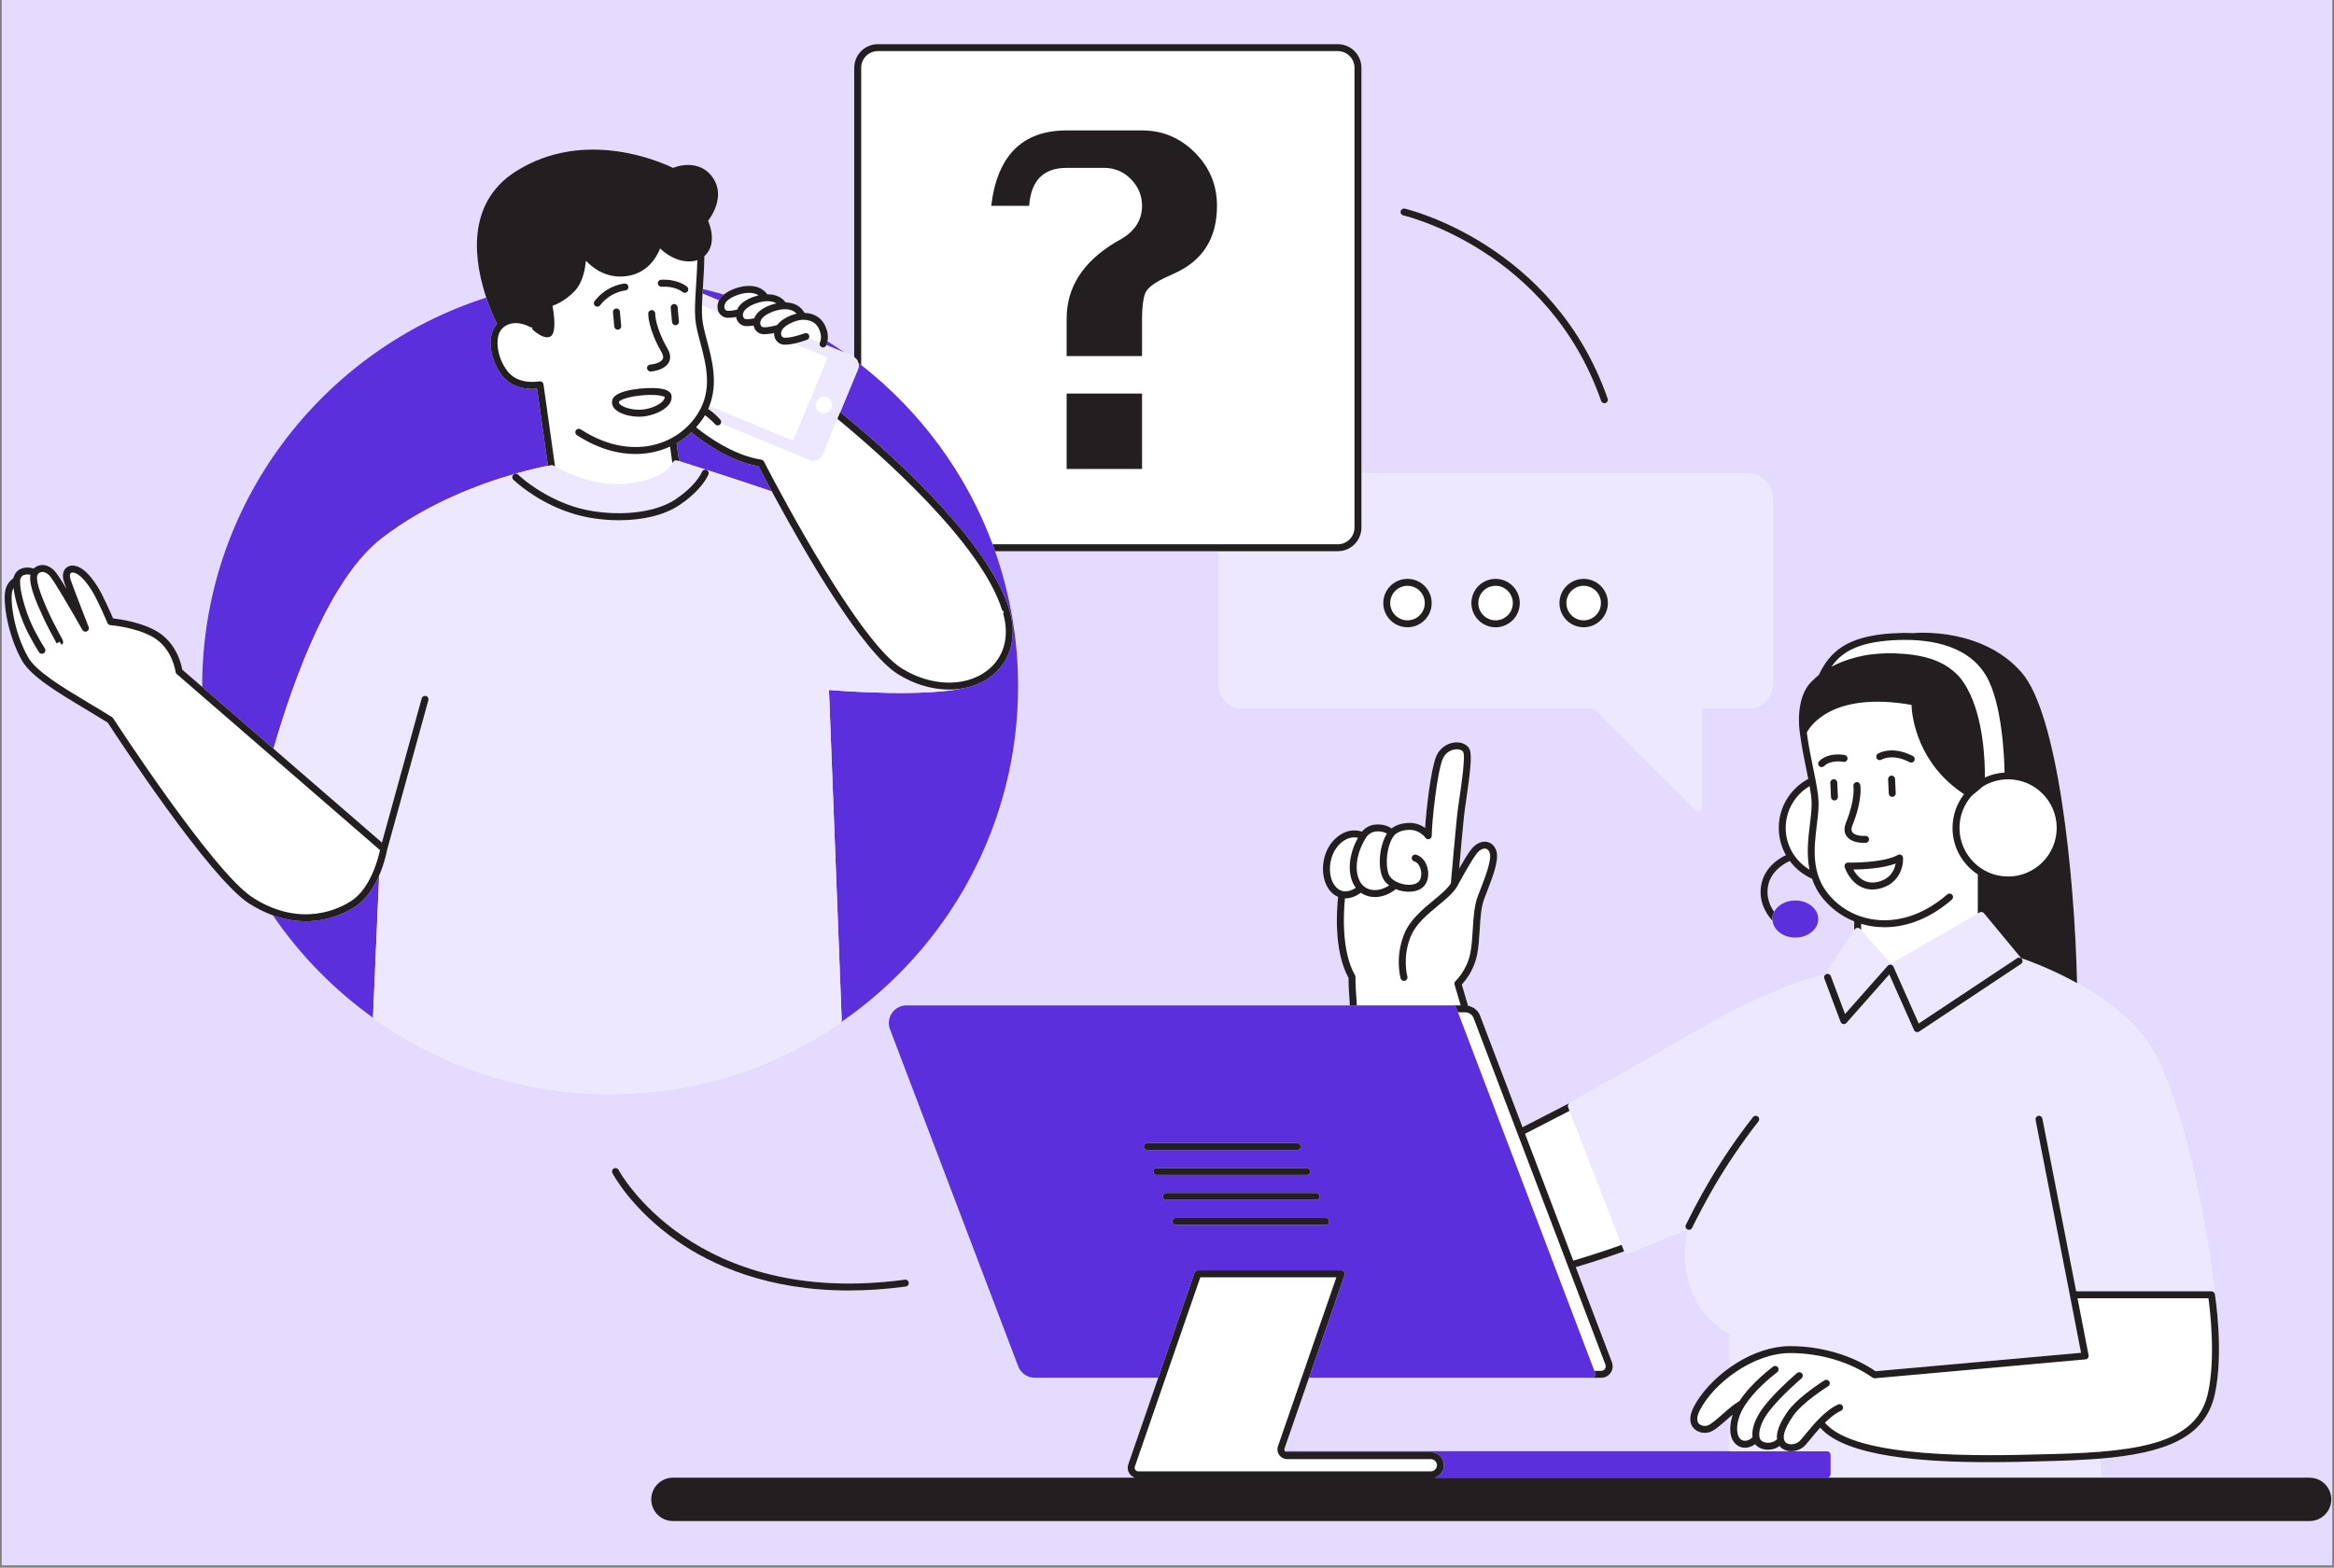
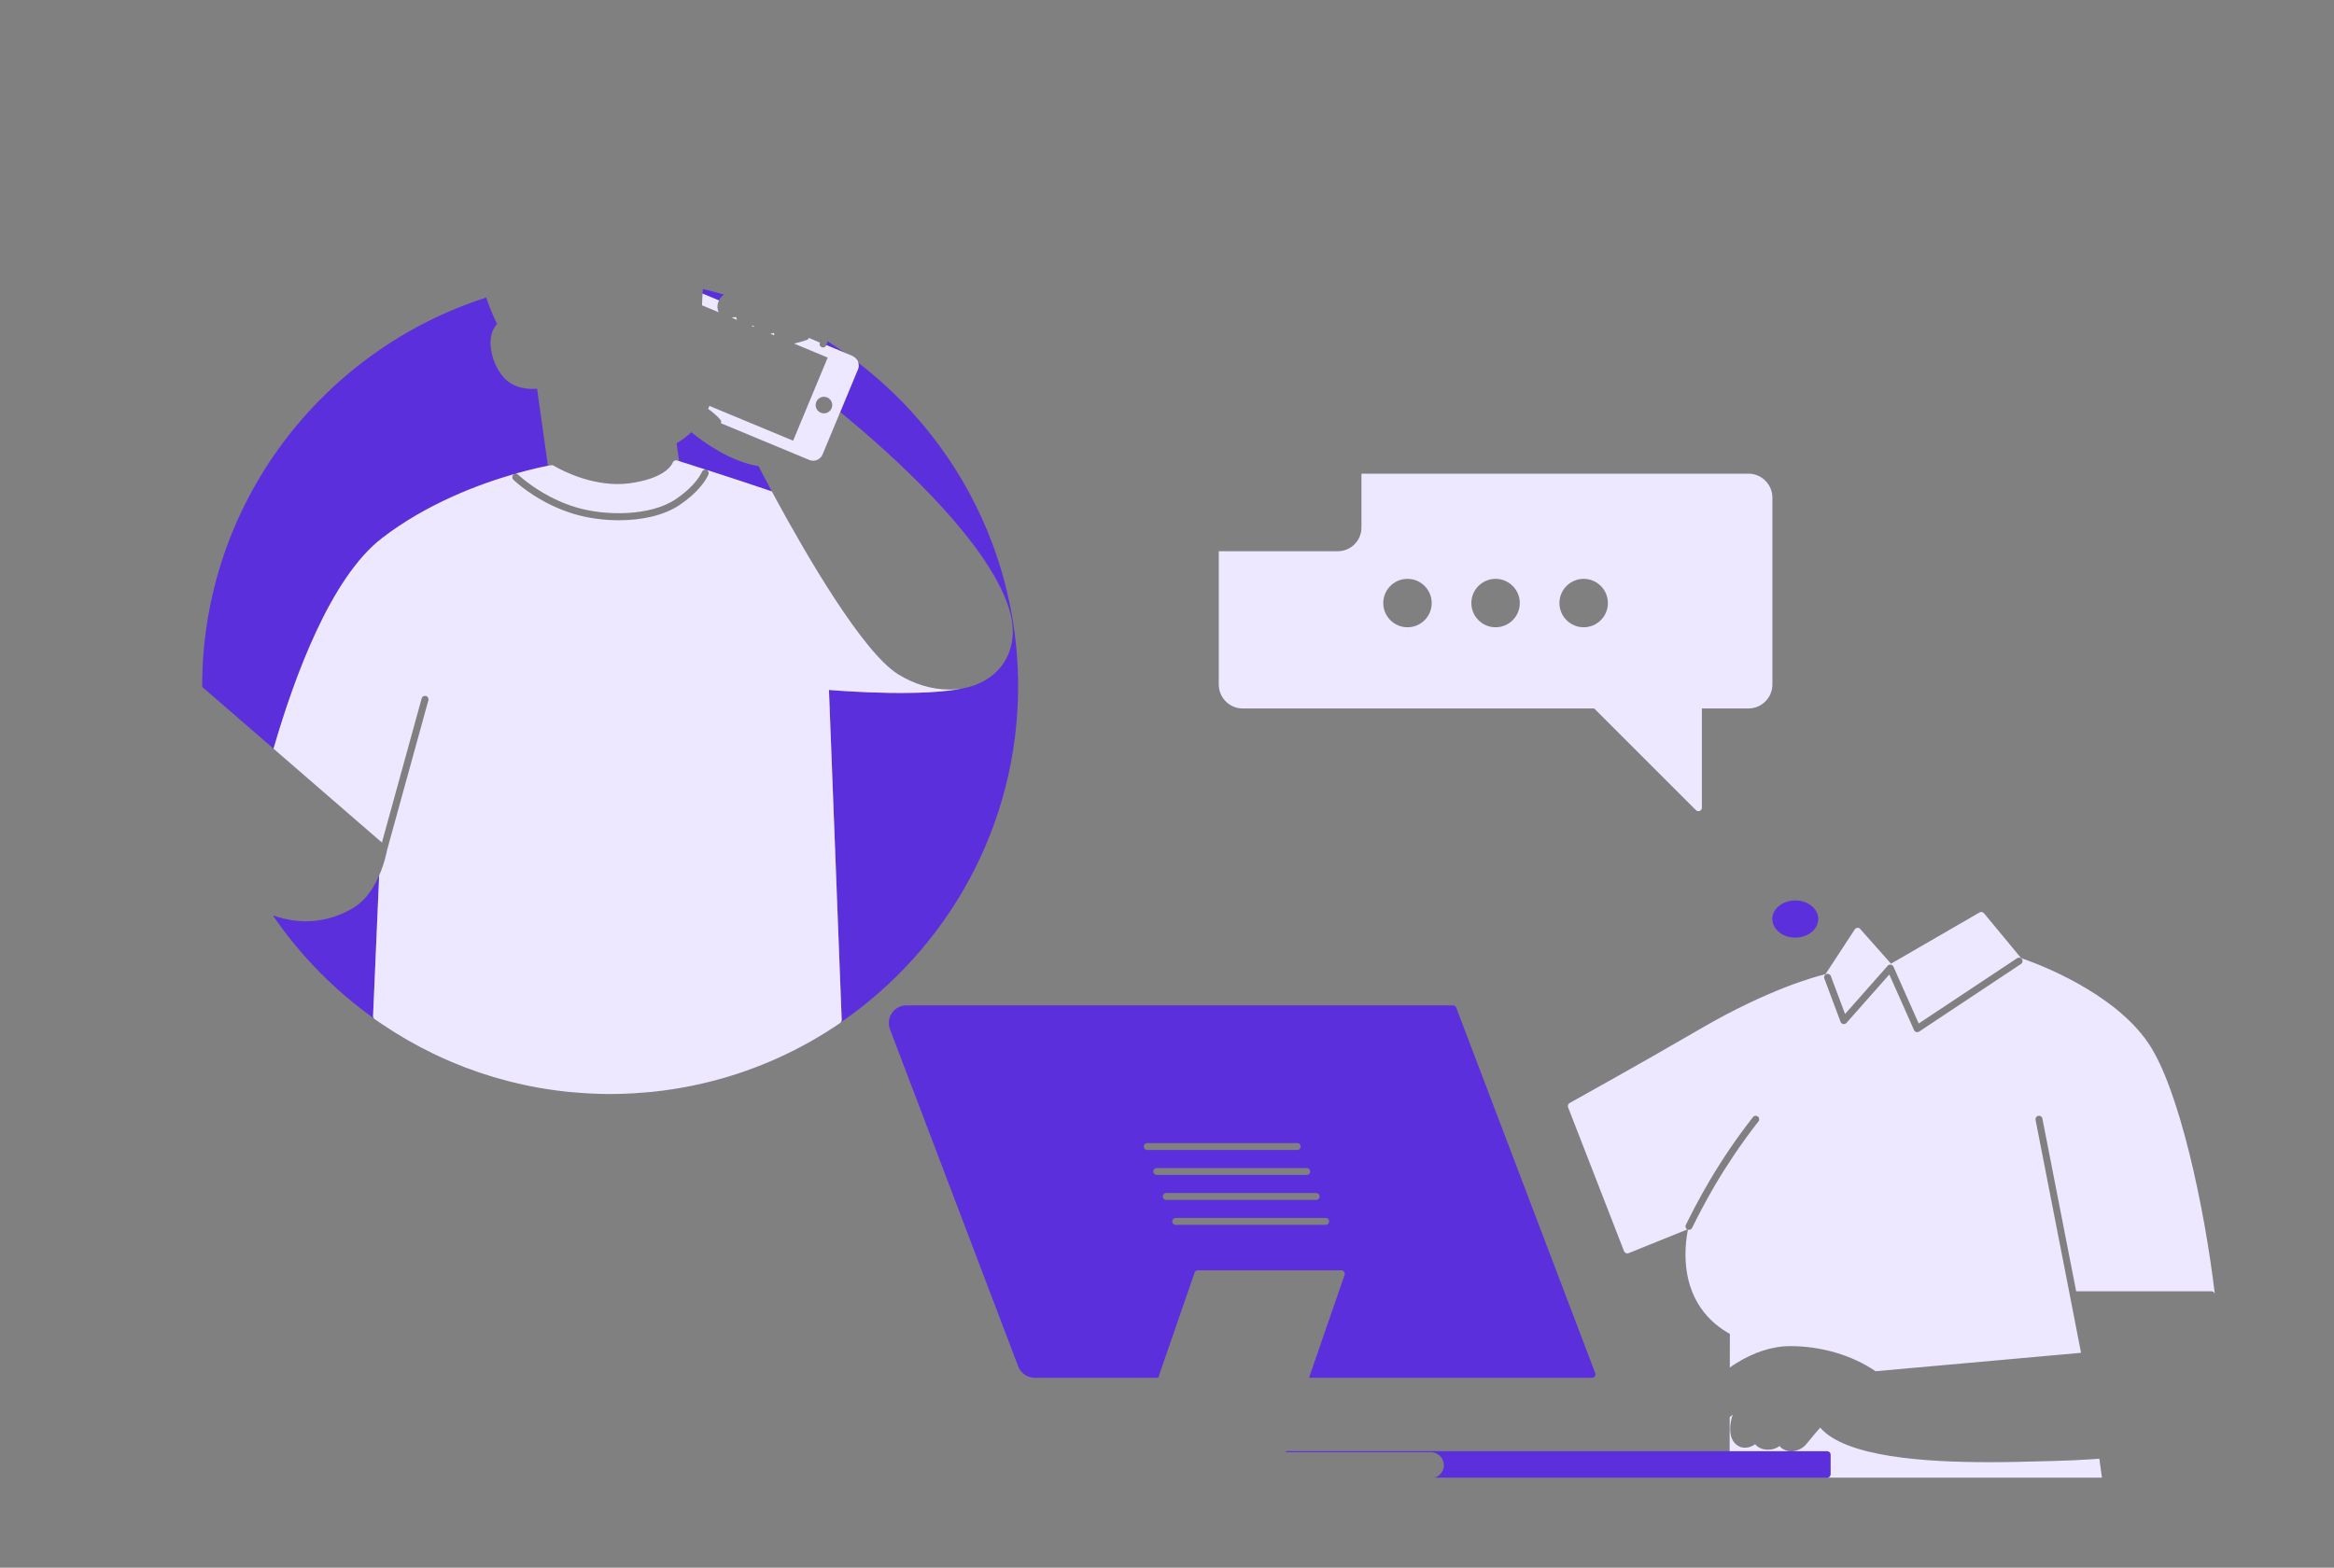
<svg xmlns="http://www.w3.org/2000/svg" width="640" zoomAndPan="magnify" viewBox="0 0 480 322.5" height="430" preserveAspectRatio="xMidYMid meet" version="1.0">
  <rect x="0" y="0" width="480" height="322.5" fill="#808080" stroke="none" />
  <defs>
    <clipPath id="ac42bcc983">
-       <path d="M 0.371 0 L 479.629 0 L 479.629 322 L 0.371 322 Z M 0.371 0 " clip-rule="nonzero" />
-     </clipPath>
+       </clipPath>
    <clipPath id="eaea5c8a74">
-       <path d="M 0.371 9.082 L 479.629 9.082 L 479.629 313 L 0.371 313 Z M 0.371 9.082 " clip-rule="nonzero" />
-     </clipPath>
+       </clipPath>
    <clipPath id="4abf70e00a">
      <path d="M 0.371 9.082 L 479.629 9.082 L 479.629 313 L 0.371 313 Z M 0.371 9.082 " clip-rule="nonzero" />
    </clipPath>
  </defs>
  <g clip-path="url(#ac42bcc983)">
-     <path fill="#ffffff" d="M 0.371 0 L 479.629 0 L 479.629 322 L 0.371 322 Z M 0.371 0 " fill-opacity="1" fill-rule="nonzero" />
    <path fill="#e4dbff" d="M 0.371 0 L 479.629 0 L 479.629 322 L 0.371 322 Z M 0.371 0 " fill-opacity="1" fill-rule="nonzero" />
  </g>
  <g clip-path="url(#eaea5c8a74)">
    <path fill="#ffffff" d="M 474.98 303.977 L 432.277 303.977 L 431.742 300.074 C 445.32 298.961 453.547 295.754 455.496 286.805 C 457.371 278.215 455.582 266.73 455.504 266.246 C 455.504 266.246 455.504 266.242 455.504 266.242 C 453.305 247.867 448.098 223.895 441.855 214.641 C 438.246 209.289 432.426 205.156 427.168 202.238 C 426.633 179.336 423.148 146.828 415.773 138.348 C 407.723 129.094 394.363 130.156 393.465 130.242 C 391.965 130.176 390.496 130.199 389.117 130.285 C 379.734 130.867 376.285 134.129 374.047 138.852 C 373.633 139.188 373.238 139.531 372.879 139.902 C 372.875 139.906 372.871 139.906 372.867 139.91 C 372.859 139.918 372.855 139.922 372.848 139.93 C 372.84 139.938 372.824 139.949 372.816 139.957 C 372.809 139.965 372.805 139.973 372.797 139.98 C 369.016 143.328 370.086 150.398 370.137 150.699 C 370.48 153.406 371.02 156.035 371.496 158.355 C 371.629 159 371.758 159.625 371.879 160.227 C 368.27 162.148 365.809 165.949 365.809 170.312 C 365.809 172.352 366.348 174.262 367.289 175.918 C 366.449 176.297 362.84 178.133 362.18 182.156 C 361.547 186.016 363.824 188.684 364.52 189.398 C 364.738 191.344 366.746 192.879 369.207 192.879 C 371.816 192.879 373.938 191.164 373.938 189.055 C 373.938 186.949 371.816 185.234 369.207 185.234 C 367.258 185.234 365.578 186.195 364.855 187.562 C 364.121 186.523 363.211 184.703 363.59 182.387 C 364.188 178.738 367.957 177.184 367.992 177.168 C 368.023 177.156 368.047 177.129 368.074 177.113 C 369.25 178.695 370.82 179.965 372.645 180.77 C 373.148 182.223 373.902 183.645 375.035 184.992 C 376.746 187.027 378.902 188.57 381.328 189.547 L 381.328 191.375 L 375.41 200.41 C 373.602 200.836 363.895 203.371 349.754 211.605 C 336.738 219.188 322.945 226.824 322.809 226.898 L 313.121 231.887 L 304.395 208.934 C 303.984 207.859 303.023 207.121 301.918 206.91 L 300.633 202.539 C 301.363 201.758 303.121 199.605 303.766 196.453 C 304.094 194.832 304.203 193.031 304.309 191.289 C 304.457 188.883 304.594 186.605 305.266 184.84 L 305.711 183.688 C 307.008 180.34 308.352 176.875 307.73 175.004 C 307.391 173.988 306.668 173.32 305.742 173.168 C 304.605 172.988 303.398 173.594 302.492 174.801 C 301.82 175.695 300.887 177.258 300.082 178.66 C 300.387 175.207 300.852 170.039 301.082 167.898 C 301.18 167 301.359 165.746 301.562 164.355 C 302.316 159.148 302.805 155.367 302.227 154.121 C 301.816 153.227 300.77 152.703 299.516 152.703 C 298.145 152.73 296.238 153.5 295.363 155.598 C 294.262 158.242 293.332 166.359 293.082 170.309 C 292.344 169.781 291.277 169.281 289.887 169.281 C 288.02 169.281 286.816 169.934 286.18 170.418 C 285.594 170 284.547 169.5 282.934 169.613 C 281.484 169.715 280.555 170.52 280.086 171.066 C 279.223 170.801 277.52 170.52 275.734 171.648 C 272.656 173.594 271.73 177.297 272.176 180.098 C 272.52 182.242 273.625 183.844 275.191 184.508 C 274.926 186.855 274.219 195.523 277.328 201.168 C 277.316 202.246 277.41 204.234 277.602 206.816 L 186.422 206.816 C 185.227 206.816 184.109 207.402 183.434 208.383 C 182.754 209.367 182.605 210.617 183.027 211.73 L 209.402 281.09 C 209.938 282.488 211.301 283.43 212.797 283.43 L 238.191 283.43 L 232.039 301.223 C 231.812 301.883 231.918 302.621 232.324 303.191 C 232.59 303.566 232.969 303.828 233.391 303.973 L 138.395 303.973 C 135.926 303.973 133.93 305.973 133.93 308.438 C 133.93 310.906 135.926 312.902 138.395 312.902 L 474.98 312.902 C 477.445 312.902 479.445 310.906 479.445 308.438 C 479.445 305.977 477.445 303.977 474.98 303.977 Z M 329.293 283.43 C 330.07 283.43 330.797 283.051 331.238 282.41 C 331.68 281.77 331.777 280.949 331.504 280.227 L 324.066 260.672 C 328.645 259.316 332.426 257.988 334.012 257.414 C 334.082 257.578 334.211 257.715 334.379 257.785 C 334.555 257.859 334.75 257.863 334.93 257.793 L 347.012 252.914 C 347.02 252.918 347.023 252.926 347.031 252.93 C 347.062 252.945 347.098 252.941 347.133 252.953 C 346.816 254.527 346.629 256.211 346.629 258.016 C 346.629 267.727 352.023 272.355 355.758 274.406 L 355.742 281.316 C 352.465 283.637 349.789 286.582 348.32 289.43 C 347.16 291.684 347.637 293.008 348.238 293.723 C 349.086 294.734 350.555 294.941 351.566 294.621 C 352.562 294.309 353.781 293.238 355.195 291.996 C 355.371 291.84 355.547 291.688 355.723 291.531 L 355.707 298.527 L 264.512 298.527 C 264.445 298.527 264.387 298.547 264.324 298.562 C 264.301 298.539 264.27 298.523 264.246 298.496 C 264.137 298.344 264.113 298.156 264.172 297.984 L 269.203 283.434 L 327.398 283.434 Z M 129.359 224.961 C 128.07 225.02 126.777 225.059 125.48 225.059 C 124.176 225.059 122.875 225.02 121.574 224.961 C 121.207 224.941 120.84 224.918 120.477 224.898 C 119.492 224.84 118.516 224.766 117.539 224.672 C 117.199 224.641 116.859 224.609 116.516 224.574 C 113.895 224.297 111.297 223.898 108.73 223.375 C 108.586 223.348 108.441 223.312 108.293 223.281 C 107.125 223.039 105.965 222.77 104.809 222.477 C 104.641 222.434 104.477 222.391 104.312 222.348 C 100.426 221.336 96.621 220.047 92.922 218.48 C 92.867 218.457 92.812 218.434 92.758 218.41 C 91.57 217.906 90.391 217.371 89.227 216.812 C 89.18 216.789 89.133 216.766 89.082 216.742 C 85.52 215.02 82.066 213.039 78.742 210.801 C 78.637 210.727 78.531 210.656 78.426 210.582 C 77.957 210.266 77.484 209.957 77.023 209.629 C 76.984 209.598 76.961 209.555 76.93 209.52 C 68.805 203.73 61.738 196.547 56.113 188.297 C 54.551 187.73 52.926 186.945 51.242 185.871 C 43.023 180.621 23.809 151.203 22.152 148.656 C 20.66 147.719 19.113 146.793 17.59 145.879 C 11.809 142.414 6.352 139.141 4.504 135.855 C 1.574 130.641 0.555 123.891 1.113 121.352 C 1.398 120.047 2.27 119.27 2.75 118.934 C 2.914 118.234 3.402 117.289 4.473 116.941 C 5.516 116.594 6.371 116.762 6.895 116.957 C 7.234 116.656 7.766 116.312 8.477 116.238 C 9.355 116.152 10.246 116.504 11.105 117.305 C 11.539 117.707 12.543 119.258 13.672 121.117 C 13.461 120.551 13.289 120.074 13.176 119.746 C 12.641 118.188 13.121 117.332 13.457 116.961 C 13.945 116.422 14.703 116.223 15.535 116.414 C 16.98 116.75 18.41 118.086 20.039 120.629 C 21.121 122.32 22.734 125.996 23.258 127.215 C 24.648 127.363 29.023 127.969 32.266 129.875 C 36.277 132.234 37.285 136.594 37.488 137.754 L 41.582 141.301 C 41.582 141.25 41.578 141.203 41.578 141.152 C 41.578 103.77 66.16 72.027 100.004 61.215 C 97.582 53.992 95.609 41.895 106.086 35.254 C 120.238 26.281 135.984 33.348 138.395 34.531 C 140.469 33.699 144.465 33.215 146.707 36.691 C 149.047 40.316 146.527 44.23 145.637 45.422 C 147.105 49.023 146.281 51.457 144.859 52.695 C 144.828 54.883 144.699 57.004 144.578 58.918 C 144.566 59.105 144.555 59.277 144.543 59.461 C 146 59.801 147.441 60.176 148.867 60.59 C 150.191 59.5 152.27 58.902 153.641 58.816 C 155.48 58.707 156.93 59.324 157.797 60.535 C 159.441 60.52 160.754 61.098 161.57 62.199 C 163.348 62.238 164.703 62.996 165.449 64.355 C 167.891 64.492 169.457 65.738 170.094 68.062 C 170.332 68.934 170.289 69.668 170.188 70.203 C 171.375 70.953 172.543 71.734 173.688 72.543 L 175.328 73.223 C 175.461 73.281 175.562 73.379 175.68 73.461 L 175.68 13.941 C 175.68 11.262 177.859 9.082 180.539 9.082 L 275.133 9.082 C 277.812 9.082 279.992 11.262 279.992 13.941 L 279.992 97.441 L 359.578 97.441 C 362.293 97.441 364.504 99.652 364.504 102.371 L 364.504 140.812 C 364.504 143.531 362.293 145.742 359.578 145.742 L 350.004 145.742 L 350.004 166.16 C 350.004 166.449 349.832 166.707 349.562 166.82 C 349.477 166.855 349.383 166.875 349.289 166.875 C 349.105 166.875 348.922 166.801 348.785 166.664 L 327.863 145.742 L 255.578 145.742 C 252.859 145.742 250.648 143.531 250.648 140.812 L 250.648 113.395 L 204.648 113.395 C 207.707 122.09 209.387 131.426 209.387 141.156 C 209.387 169.84 194.91 195.195 172.891 210.336 C 172.855 210.371 172.832 210.418 172.789 210.449 C 164.711 215.973 155.832 219.984 146.5 222.391 C 146.422 222.41 146.344 222.43 146.266 222.449 C 145.094 222.746 143.918 223.02 142.73 223.266 C 142.52 223.312 142.309 223.355 142.094 223.398 C 139.543 223.914 136.965 224.309 134.363 224.586 C 134.055 224.617 133.742 224.641 133.434 224.672 C 132.438 224.766 131.445 224.84 130.445 224.898 C 130.082 224.922 129.723 224.945 129.359 224.961 Z M 139.281 255.309 C 129.906 248.793 126.102 241.625 125.945 241.324 C 125.762 240.973 125.898 240.543 126.246 240.359 C 126.598 240.18 127.027 240.309 127.211 240.66 C 127.359 240.945 142.625 269.094 186.094 263.246 C 186.492 263.176 186.844 263.469 186.898 263.859 C 186.949 264.25 186.676 264.613 186.285 264.664 C 182.117 265.223 178.203 265.477 174.547 265.477 C 157.832 265.477 146.359 260.227 139.281 255.309 Z M 288.047 43.453 C 288.133 43.07 288.512 42.824 288.898 42.914 C 289.203 42.98 319.473 50.07 330.629 82.004 C 330.762 82.379 330.566 82.785 330.191 82.914 C 330.113 82.941 330.035 82.957 329.957 82.957 C 329.66 82.957 329.383 82.77 329.281 82.477 C 318.391 51.312 288.883 44.375 288.586 44.309 C 288.203 44.223 287.961 43.84 288.047 43.453 Z M 288.047 43.453 " fill-opacity="1" fill-rule="nonzero" />
  </g>
  <path fill="#5b2fdc" d="M 147.742 61.758 L 144.484 60.402 C 144.5 60.094 144.52 59.781 144.543 59.461 C 145.996 59.801 147.438 60.176 148.863 60.59 C 148.492 60.898 148.168 61.238 147.945 61.625 C 147.914 61.68 147.898 61.738 147.871 61.793 C 147.871 61.801 147.867 61.805 147.867 61.809 Z M 77.977 180.09 C 76.969 182.406 75.426 184.93 73.113 186.473 C 71.668 187.438 67.941 189.52 62.852 189.52 C 61.445 189.52 59.934 189.348 58.34 188.965 C 57.613 188.789 56.875 188.574 56.113 188.297 C 61.738 196.547 68.801 203.73 76.93 209.52 C 76.801 209.379 76.715 209.207 76.723 209.016 L 76.781 207.66 Z M 103.594 77.656 C 101.777 75.625 100.699 72.508 100.91 69.891 C 101.016 68.547 101.48 67.449 102.227 66.645 C 101.879 65.945 101.195 64.504 100.473 62.566 C 100.316 62.141 100.16 61.684 100 61.215 C 66.156 72.031 41.578 103.77 41.578 141.152 C 41.578 141.203 41.578 141.254 41.582 141.305 L 43.043 142.57 L 56.254 154.016 C 60.566 139.113 68.051 118.836 78.492 110.758 C 87.77 103.582 98.645 99.566 105.758 97.52 C 105.812 97.496 105.871 97.484 105.93 97.473 C 109.148 96.551 111.566 96.039 112.684 95.824 L 110.449 79.957 C 108.996 80.094 105.758 80.07 103.594 77.656 Z M 142.172 88.914 C 141.254 89.781 140.246 90.547 139.145 91.18 L 139.66 94.863 C 141.695 95.504 150.73 98.363 158.734 101.09 C 157.348 98.512 156.383 96.641 156.004 95.902 C 150.371 94.957 145.02 91.262 142.172 88.914 Z M 209.383 141.152 C 209.383 131.426 207.703 122.09 204.645 113.395 C 204.477 112.918 204.316 112.438 204.141 111.965 C 198.68 97.301 189.223 84.574 177.109 75.086 C 176.91 74.93 176.711 74.77 176.508 74.613 C 176.629 75.059 176.637 75.527 176.453 75.961 L 176.32 76.285 L 172.797 84.762 C 180.578 91.117 197.828 106.113 205.062 119.535 C 206.254 121.746 207.184 123.914 207.746 125.992 C 208.52 128.875 208.445 131.574 207.621 133.934 C 206.895 136.016 205.586 137.832 203.691 139.23 C 202.707 139.957 201.613 140.523 200.453 140.949 C 200.438 140.953 200.43 140.961 200.418 140.965 C 200.344 140.992 200.262 141.016 200.188 141.039 C 199.598 141.242 198.988 141.41 198.367 141.535 C 190.094 143.359 174.285 142.242 170.48 141.934 L 173.047 208.469 L 173.098 209.828 C 173.105 210.023 173.02 210.195 172.891 210.332 C 194.906 195.195 209.383 169.84 209.383 141.152 Z M 170.184 70.203 C 170.109 70.582 170.008 70.848 169.945 70.988 L 173.688 72.543 C 172.539 71.734 171.375 70.953 170.184 70.203 Z M 369.207 192.879 C 371.816 192.879 373.938 191.164 373.938 189.055 C 373.938 186.949 371.816 185.234 369.207 185.234 C 367.254 185.234 365.578 186.195 364.855 187.562 C 364.613 188.023 364.477 188.527 364.477 189.055 C 364.477 189.176 364.508 189.285 364.52 189.398 C 364.738 191.344 366.742 192.879 369.207 192.879 Z M 375.773 298.527 L 264.512 298.527 C 264.445 298.527 264.387 298.547 264.324 298.566 C 264.43 298.664 264.559 298.734 264.707 298.734 L 294.254 298.734 C 295.195 298.734 296.023 299.223 296.504 299.957 C 296.777 300.379 296.941 300.883 296.941 301.422 C 296.941 301.836 296.84 302.227 296.672 302.578 C 296.348 303.246 295.762 303.754 295.047 303.977 L 375.926 303.977 C 376.242 303.906 376.488 303.633 376.488 303.293 L 376.488 299.242 C 376.488 298.848 376.168 298.527 375.773 298.527 Z M 275.84 261.324 L 246.344 261.324 C 246.039 261.324 245.766 261.52 245.668 261.809 L 238.688 282.004 L 238.191 283.43 L 212.797 283.43 C 211.301 283.43 209.938 282.492 209.402 281.094 L 183.027 211.734 C 182.605 210.617 182.754 209.367 183.434 208.387 C 184.109 207.406 185.227 206.816 186.422 206.816 L 298.809 206.816 C 299.105 206.816 299.371 207 299.477 207.277 L 299.844 208.246 L 327.891 282.004 L 328.066 282.465 C 328.148 282.684 328.121 282.93 327.988 283.125 C 327.855 283.316 327.633 283.434 327.398 283.434 L 269.203 283.434 L 269.699 282.004 L 276.52 262.273 C 276.594 262.059 276.559 261.816 276.426 261.625 C 276.289 261.438 276.074 261.324 275.84 261.324 Z M 266.777 235.145 L 235.938 235.145 C 235.543 235.145 235.223 235.465 235.223 235.859 C 235.223 236.254 235.543 236.574 235.938 236.574 L 266.777 236.574 C 267.172 236.574 267.492 236.254 267.492 235.859 C 267.492 235.465 267.172 235.145 266.777 235.145 Z M 268.73 241.707 C 269.125 241.707 269.445 241.387 269.445 240.992 C 269.445 240.598 269.125 240.277 268.73 240.277 L 237.891 240.277 C 237.496 240.277 237.176 240.598 237.176 240.992 C 237.176 241.387 237.496 241.707 237.891 241.707 Z M 239.844 246.84 L 270.68 246.84 C 271.078 246.84 271.395 246.52 271.395 246.125 C 271.395 245.73 271.078 245.41 270.68 245.41 L 239.844 245.41 C 239.449 245.41 239.129 245.73 239.129 246.125 C 239.129 246.52 239.449 246.84 239.844 246.84 Z M 273.348 251.258 C 273.348 250.863 273.027 250.543 272.633 250.543 L 241.793 250.543 C 241.398 250.543 241.078 250.863 241.078 251.258 C 241.078 251.652 241.398 251.973 241.793 251.973 L 272.633 251.973 C 273.027 251.973 273.348 251.652 273.348 251.258 Z M 273.348 251.258 " fill-opacity="1" fill-rule="nonzero" />
  <path fill="#ede7ff" d="M 348.781 166.664 C 348.918 166.801 349.102 166.875 349.289 166.875 C 349.379 166.875 349.473 166.855 349.562 166.82 C 349.828 166.711 350.004 166.449 350.004 166.16 L 350.004 145.742 L 359.574 145.742 C 362.293 145.742 364.504 143.531 364.504 140.812 L 364.504 102.371 C 364.504 99.652 362.293 97.441 359.574 97.441 L 279.988 97.441 L 279.988 108.535 C 279.988 111.215 277.812 113.395 275.133 113.395 L 250.645 113.395 L 250.645 140.812 C 250.645 143.531 252.855 145.742 255.574 145.742 L 327.859 145.742 Z M 284.477 124.059 C 284.477 121.312 286.711 119.078 289.457 119.078 C 292.203 119.078 294.438 121.312 294.438 124.059 C 294.438 126.805 292.203 129.039 289.457 129.039 C 286.711 129.039 284.477 126.805 284.477 124.059 Z M 302.594 124.059 C 302.594 121.312 304.828 119.078 307.574 119.078 C 310.32 119.078 312.555 121.312 312.555 124.059 C 312.555 126.805 310.32 129.039 307.574 129.039 C 304.828 129.039 302.594 126.805 302.594 124.059 Z M 325.691 129.039 C 322.945 129.039 320.707 126.805 320.707 124.059 C 320.707 121.312 322.945 119.078 325.691 119.078 C 328.438 119.078 330.672 121.312 330.672 124.059 C 330.672 126.805 328.438 129.039 325.691 129.039 Z M 366.043 297.547 C 366.5 298.121 367.309 298.484 368.219 298.527 L 355.707 298.527 L 355.723 291.535 C 355.93 291.352 356.141 291.176 356.348 290.996 C 355.672 292.965 355.719 294.664 356.105 295.766 C 356.324 296.379 356.688 296.863 357.141 297.219 C 357.496 297.496 357.906 297.699 358.371 297.777 C 358.535 297.805 358.703 297.816 358.871 297.816 C 359.602 297.816 360.332 297.547 360.961 297.094 C 360.961 297.094 360.961 297.098 360.965 297.098 C 361.469 297.746 362.332 298.152 363.328 298.219 C 363.43 298.227 363.527 298.23 363.625 298.23 C 364.52 298.23 365.359 297.941 365.992 297.453 C 366.012 297.484 366.02 297.516 366.043 297.547 Z M 441.855 214.641 C 438.246 209.289 432.426 205.156 427.168 202.238 C 426.68 201.965 426.191 201.703 425.715 201.453 C 420.809 198.883 416.645 197.426 415.652 197.094 L 408.176 188.062 L 408.012 187.863 C 407.789 187.594 407.402 187.527 407.102 187.703 L 406.746 187.91 L 388.898 198.242 L 382.754 191.316 L 382.574 191.113 C 382.43 190.945 382.207 190.852 381.988 190.875 C 381.766 190.891 381.562 191.008 381.441 191.195 L 381.324 191.375 L 375.41 200.41 C 373.602 200.836 363.891 203.375 349.754 211.609 C 336.738 219.188 322.945 226.824 322.809 226.902 C 322.496 227.074 322.359 227.453 322.488 227.785 L 322.773 228.527 L 333.488 256.086 L 333.996 257.391 C 334 257.398 334.008 257.406 334.012 257.414 C 334.082 257.578 334.211 257.715 334.379 257.785 C 334.555 257.863 334.75 257.867 334.93 257.793 L 347.012 252.914 C 346.672 252.734 346.531 252.32 346.703 251.973 C 346.801 251.77 346.902 251.578 347 251.375 C 347.48 250.41 347.965 249.457 348.457 248.516 C 349.484 246.559 350.547 244.648 351.648 242.785 C 354.348 238.219 357.281 233.922 360.516 229.801 C 360.758 229.488 361.207 229.441 361.52 229.68 C 361.828 229.926 361.883 230.375 361.641 230.684 C 359.895 232.91 358.242 235.191 356.66 237.535 C 355.254 239.625 353.902 241.758 352.609 243.961 C 351.676 245.559 350.773 247.195 349.891 248.863 C 349.246 250.09 348.605 251.332 347.984 252.602 C 347.859 252.852 347.605 253 347.344 253 C 347.27 253 347.199 252.973 347.129 252.953 C 346.816 254.527 346.629 256.211 346.629 258.016 C 346.629 267.727 352.023 272.355 355.758 274.406 L 355.742 281.316 C 356.207 280.984 356.684 280.668 357.176 280.367 C 360.52 278.297 364.355 276.914 368.156 276.914 C 368.16 276.914 368.164 276.914 368.168 276.914 C 374.547 276.914 380.926 278.793 385.719 282.082 L 427.312 278.352 L 427.977 278.289 L 425.684 266.492 C 425.684 266.488 425.688 266.488 425.684 266.484 L 425.68 266.465 L 418.625 230.379 C 418.547 229.992 418.801 229.613 419.188 229.539 C 419.566 229.457 419.953 229.715 420.027 230.105 L 426.977 265.641 L 454.797 265.641 C 455.148 265.641 455.445 265.895 455.5 266.242 C 453.305 247.867 448.094 223.895 441.855 214.641 Z M 394.68 212.211 C 394.559 212.289 394.422 212.328 394.281 212.328 C 394.215 212.328 394.148 212.316 394.082 212.301 C 393.879 212.238 393.715 212.098 393.629 211.902 L 388.547 200.461 L 379.73 210.434 C 379.562 210.621 379.309 210.711 379.062 210.66 C 378.816 210.617 378.613 210.445 378.523 210.211 L 375.406 201.887 L 375.184 201.297 C 375.043 200.926 375.23 200.516 375.598 200.375 C 375.969 200.234 376.379 200.426 376.52 200.793 L 376.648 201.133 L 379.445 208.594 L 387.793 199.152 L 388.215 198.68 C 388.375 198.496 388.621 198.41 388.859 198.445 C 389.098 198.484 389.305 198.641 389.402 198.859 L 389.664 199.449 L 394.594 210.551 L 414.176 197.551 L 414.84 197.109 C 415.164 196.898 415.609 196.98 415.832 197.312 C 416.047 197.641 415.961 198.086 415.629 198.305 L 415.336 198.496 Z M 431.742 300.074 L 432.277 303.977 L 375.926 303.977 C 376.246 303.906 376.488 303.633 376.488 303.293 L 376.488 299.242 C 376.488 298.848 376.168 298.527 375.773 298.527 L 368.508 298.527 C 369.602 298.5 370.648 298.016 371.395 297.168 C 371.652 296.875 371.961 296.492 372.32 296.059 C 372.895 295.355 373.578 294.52 374.332 293.691 C 379.578 299.734 395.867 300.789 409 300.789 C 413.164 300.789 417.012 300.688 420.082 300.602 L 422.215 300.547 C 425.094 300.477 427.781 300.355 430.312 300.18 C 430.793 300.148 431.273 300.113 431.742 300.074 Z M 155.066 67.258 L 154.516 67.027 C 154.664 67.008 154.812 66.988 154.965 66.965 C 154.988 67.066 155.031 67.16 155.066 67.258 Z M 147.816 64.242 L 144.371 62.809 C 144.383 62.523 144.395 62.223 144.406 61.918 C 144.43 61.43 144.453 60.926 144.484 60.402 L 147.746 61.758 L 147.867 61.809 C 147.633 62.281 147.531 62.762 147.551 63.227 C 147.566 63.566 147.633 63.902 147.793 64.207 C 147.801 64.219 147.809 64.23 147.816 64.242 Z M 159.23 68.988 L 158.414 68.648 C 158.676 68.605 158.938 68.555 159.195 68.496 C 159.188 68.664 159.207 68.828 159.23 68.988 Z M 151.57 65.805 L 150.453 65.34 C 150.762 65.309 151.074 65.266 151.391 65.203 C 151.422 65.41 151.484 65.613 151.57 65.805 Z M 145.895 83.5 C 145.812 83.707 145.727 83.918 145.633 84.125 C 145.965 84.344 146.277 84.578 146.555 84.805 C 147.488 85.562 148.094 86.273 148.148 86.34 C 148.324 86.547 148.352 86.824 148.258 87.062 L 166.43 94.617 C 166.691 94.727 166.965 94.777 167.23 94.777 C 168.051 94.777 168.832 94.293 169.164 93.488 L 172.215 86.156 L 172.793 84.762 L 176.316 76.285 L 176.453 75.961 C 176.633 75.527 176.629 75.062 176.508 74.613 C 176.484 74.531 176.488 74.441 176.457 74.359 C 176.297 73.977 176.012 73.688 175.68 73.461 C 175.562 73.383 175.461 73.281 175.324 73.227 L 173.688 72.543 L 169.945 70.988 C 169.918 71.051 169.895 71.098 169.891 71.105 C 169.762 71.344 169.516 71.477 169.262 71.477 C 169.145 71.477 169.027 71.449 168.918 71.391 C 168.594 71.211 168.469 70.816 168.613 70.484 L 166.383 69.516 C 166.309 69.688 166.168 69.828 165.98 69.898 C 165.93 69.918 165.387 70.121 164.652 70.336 C 164.246 70.457 163.785 70.578 163.301 70.684 L 170.219 73.559 L 163.109 90.656 Z M 169.211 81.637 C 170.145 81.508 171.008 82.156 171.137 83.09 C 171.266 84.023 170.617 84.887 169.684 85.016 C 168.75 85.145 167.887 84.496 167.758 83.562 C 167.629 82.629 168.281 81.77 169.211 81.637 Z M 195.199 141.852 C 196.285 141.852 197.344 141.742 198.363 141.535 C 190.09 143.359 174.285 142.242 170.477 141.934 L 173.047 208.469 L 173.098 209.832 C 173.105 210.023 173.016 210.195 172.887 210.332 C 172.852 210.371 172.832 210.418 172.789 210.449 C 164.707 215.973 155.828 219.984 146.5 222.391 C 146.422 222.41 146.344 222.43 146.266 222.449 C 145.094 222.746 143.914 223.02 142.727 223.266 C 142.516 223.312 142.305 223.355 142.094 223.398 C 139.543 223.91 136.965 224.309 134.363 224.582 C 134.051 224.617 133.742 224.641 133.43 224.672 C 132.438 224.766 131.441 224.84 130.445 224.898 C 130.082 224.918 129.723 224.941 129.359 224.957 C 128.07 225.016 126.777 225.059 125.48 225.059 C 124.176 225.059 122.875 225.016 121.578 224.957 C 121.211 224.941 120.844 224.914 120.477 224.895 C 119.496 224.836 118.52 224.762 117.543 224.672 C 117.203 224.641 116.859 224.609 116.52 224.574 C 113.898 224.293 111.301 223.895 108.734 223.375 C 108.586 223.344 108.441 223.309 108.297 223.281 C 107.125 223.035 105.965 222.766 104.809 222.473 C 104.645 222.43 104.477 222.391 104.312 222.348 C 100.43 221.336 96.625 220.043 92.922 218.48 C 92.867 218.457 92.812 218.434 92.758 218.41 C 91.57 217.906 90.395 217.371 89.23 216.812 C 89.18 216.789 89.133 216.766 89.086 216.742 C 85.523 215.02 82.07 213.035 78.746 210.797 C 78.641 210.727 78.531 210.652 78.426 210.582 C 77.957 210.262 77.488 209.953 77.023 209.625 C 76.984 209.598 76.965 209.551 76.93 209.516 C 76.801 209.375 76.715 209.203 76.723 209.012 L 76.781 207.656 L 77.98 180.09 C 79.133 177.441 79.574 175.082 79.629 174.766 L 79.645 174.719 L 88.102 144.047 C 88.207 143.664 87.98 143.27 87.602 143.168 C 87.227 143.066 86.828 143.285 86.723 143.664 L 78.543 173.324 L 57.48 155.078 L 56.254 154.016 C 60.566 139.113 68.047 118.836 78.492 110.758 C 87.77 103.582 98.645 99.566 105.758 97.52 C 105.684 97.555 105.613 97.598 105.551 97.66 C 105.277 97.941 105.281 98.395 105.562 98.668 C 105.59 98.695 105.699 98.805 105.883 98.969 C 107.074 100.047 111.5 103.754 118.023 105.723 C 120.754 106.547 124.008 107.023 127.289 107.023 C 131.867 107.023 136.492 106.094 139.785 103.863 C 143.289 101.496 144.824 99.246 145.402 98.195 C 145.602 97.828 145.691 97.605 145.703 97.574 C 145.84 97.203 145.652 96.797 145.285 96.656 C 144.918 96.52 144.508 96.703 144.363 97.07 C 144.359 97.078 144.246 97.336 144.004 97.746 C 143.422 98.719 142.016 100.633 138.984 102.68 C 133.758 106.215 124.496 106.18 118.438 104.355 C 113.164 102.766 109.262 99.918 107.543 98.5 C 106.922 97.992 106.574 97.66 106.562 97.648 C 106.387 97.477 106.148 97.426 105.926 97.469 C 109.148 96.551 111.566 96.039 112.684 95.82 C 113.105 95.742 113.352 95.699 113.371 95.695 C 113.543 95.668 113.719 95.703 113.867 95.797 C 113.875 95.801 113.98 95.867 114.148 95.961 C 115.555 96.77 122.383 100.406 129.566 99.406 C 136.453 98.445 138.02 95.871 138.281 95.32 C 138.309 95.254 138.328 95.211 138.328 95.211 C 138.445 94.832 138.859 94.613 139.227 94.727 C 139.246 94.734 139.402 94.781 139.66 94.863 C 141.691 95.504 150.727 98.363 158.73 101.09 C 159.047 101.672 159.383 102.293 159.734 102.941 C 165.754 114.012 177.355 134.086 184.648 138.672 C 186.309 139.715 188.051 140.5 189.812 141.031 C 191.613 141.578 193.438 141.852 195.199 141.852 Z M 200.188 141.043 C 200.273 141.012 200.363 140.98 200.449 140.949 C 200.438 140.953 200.43 140.961 200.414 140.969 C 200.344 140.992 200.262 141.016 200.188 141.043 Z M 200.188 141.043 " fill-opacity="1" fill-rule="nonzero" />
  <g clip-path="url(#4abf70e00a)">
-     <path fill="#231f20" d="M 288.047 43.453 C 288.133 43.07 288.512 42.824 288.898 42.914 C 289.203 42.98 319.473 50.07 330.629 82.004 C 330.762 82.379 330.566 82.785 330.191 82.914 C 330.113 82.941 330.035 82.957 329.957 82.957 C 329.66 82.957 329.383 82.77 329.281 82.477 C 318.391 51.312 288.883 44.375 288.586 44.309 C 288.203 44.223 287.961 43.84 288.047 43.453 Z M 379.371 178.379 C 379.297 178.156 379.34 177.914 379.477 177.73 C 379.617 177.543 379.832 177.453 380.07 177.441 C 380.137 177.445 387.156 177.613 390.32 175.879 C 390.531 175.762 390.797 175.758 391.012 175.879 C 391.227 175.996 391.363 176.219 391.375 176.461 C 391.48 178.25 390.586 181.875 386.461 182.82 C 385.969 182.934 385.508 182.984 385.066 182.984 C 381.777 182.984 379.926 180.102 379.371 178.379 Z M 381.148 178.875 C 381.82 180.117 383.352 182.066 386.141 181.426 C 388.828 180.812 389.629 178.891 389.859 177.648 C 387.07 178.68 383.078 178.855 381.148 178.875 Z M 139.785 103.867 C 143.289 101.496 144.824 99.246 145.402 98.195 C 145.605 97.832 145.691 97.605 145.703 97.574 C 145.84 97.207 145.652 96.797 145.285 96.656 C 144.918 96.52 144.508 96.703 144.363 97.07 C 144.363 97.078 144.246 97.34 144.004 97.746 C 143.422 98.719 142.016 100.633 138.984 102.68 C 133.758 106.215 124.496 106.18 118.438 104.355 C 113.168 102.766 109.266 99.922 107.543 98.504 C 106.922 97.992 106.574 97.66 106.562 97.648 C 106.387 97.48 106.152 97.426 105.93 97.473 C 105.871 97.484 105.812 97.492 105.758 97.52 C 105.684 97.555 105.613 97.598 105.555 97.66 C 105.277 97.941 105.281 98.395 105.562 98.668 C 105.59 98.695 105.703 98.805 105.883 98.969 C 107.078 100.047 111.5 103.754 118.023 105.723 C 120.754 106.547 124.012 107.023 127.289 107.023 C 131.871 107.027 136.492 106.094 139.785 103.867 Z M 389.152 163.93 C 389.164 163.93 389.176 163.93 389.184 163.93 C 389.578 163.91 389.883 163.578 389.867 163.184 L 389.727 160.238 C 389.711 159.844 389.367 159.523 388.98 159.559 C 388.586 159.574 388.281 159.91 388.301 160.305 L 388.438 163.25 C 388.457 163.633 388.773 163.93 389.152 163.93 Z M 347.012 252.914 C 347.02 252.918 347.023 252.926 347.031 252.93 C 347.062 252.945 347.098 252.941 347.133 252.953 C 347.203 252.973 347.273 253 347.344 253 C 347.609 253 347.863 252.852 347.984 252.602 C 348.605 251.332 349.246 250.09 349.895 248.863 C 350.773 247.195 351.676 245.559 352.609 243.961 C 353.902 241.758 355.254 239.621 356.664 237.535 C 358.242 235.191 359.895 232.906 361.641 230.684 C 361.883 230.375 361.832 229.926 361.52 229.68 C 361.211 229.441 360.762 229.488 360.516 229.801 C 357.285 233.922 354.352 238.219 351.648 242.785 C 350.547 244.648 349.484 246.559 348.457 248.516 C 347.965 249.457 347.48 250.41 347.004 251.375 C 346.906 251.578 346.801 251.77 346.703 251.973 C 346.531 252.32 346.672 252.734 347.012 252.914 Z M 128.477 58.328 C 128.328 58.34 124.852 58.613 122.281 61.941 C 122.039 62.254 122.098 62.699 122.41 62.941 C 122.539 63.043 122.695 63.09 122.848 63.09 C 123.062 63.09 123.273 62.996 123.414 62.812 C 125.574 60.012 128.547 59.758 128.574 59.754 C 128.969 59.727 129.266 59.383 129.234 58.992 C 129.207 58.602 128.855 58.316 128.477 58.328 Z M 393.055 156.871 C 393.316 156.871 393.566 156.73 393.691 156.484 C 393.871 156.133 393.734 155.703 393.383 155.52 C 389.027 153.281 386.297 154.984 386.184 155.059 C 385.855 155.273 385.762 155.707 385.973 156.039 C 386.184 156.371 386.625 156.469 386.957 156.262 C 387.043 156.211 389.152 154.953 392.73 156.793 C 392.836 156.844 392.945 156.871 393.055 156.871 Z M 377.094 160.289 C 376.699 160.309 376.395 160.641 376.414 161.035 L 376.551 163.98 C 376.566 164.363 376.883 164.664 377.262 164.664 C 377.273 164.664 377.285 164.664 377.297 164.66 C 377.691 164.645 377.996 164.309 377.977 163.914 L 377.84 160.969 C 377.824 160.574 377.473 160.258 377.094 160.289 Z M 479.445 308.441 C 479.445 310.906 477.445 312.906 474.98 312.906 L 138.395 312.906 C 135.926 312.906 133.93 310.906 133.93 308.441 C 133.93 305.977 135.926 303.977 138.395 303.977 L 233.391 303.977 C 232.969 303.832 232.59 303.57 232.324 303.195 C 231.918 302.625 231.812 301.887 232.039 301.227 L 238.191 283.434 L 238.688 282.004 L 245.668 261.809 C 245.766 261.52 246.039 261.324 246.344 261.324 L 275.84 261.324 C 276.074 261.324 276.289 261.438 276.422 261.625 C 276.559 261.812 276.594 262.055 276.516 262.273 L 269.695 282.004 L 269.203 283.434 L 264.172 297.984 C 264.113 298.16 264.137 298.344 264.246 298.496 C 264.266 298.523 264.301 298.539 264.324 298.562 C 264.43 298.664 264.559 298.734 264.707 298.734 L 294.254 298.734 C 295.195 298.734 296.023 299.223 296.504 299.957 C 296.777 300.379 296.941 300.879 296.941 301.422 C 296.941 301.836 296.84 302.223 296.672 302.578 C 296.348 303.242 295.762 303.754 295.047 303.977 L 474.98 303.977 C 477.445 303.977 479.445 305.977 479.445 308.441 Z M 294.258 302.68 C 294.949 302.68 295.516 302.117 295.516 301.422 C 295.516 300.727 294.949 300.164 294.258 300.164 L 264.707 300.164 C 264.062 300.164 263.457 299.848 263.082 299.324 C 262.707 298.801 262.609 298.125 262.82 297.516 L 274.836 262.754 L 246.852 262.754 L 233.391 301.691 C 233.312 301.922 233.348 302.168 233.488 302.363 C 233.629 302.562 233.852 302.68 234.094 302.68 Z M 378.523 210.211 C 378.613 210.445 378.816 210.617 379.062 210.66 C 379.309 210.711 379.562 210.621 379.727 210.434 L 388.547 200.457 L 393.629 211.902 C 393.715 212.098 393.879 212.238 394.082 212.301 C 394.148 212.316 394.215 212.328 394.281 212.328 C 394.422 212.328 394.559 212.285 394.68 212.207 L 415.336 198.496 L 415.629 198.301 C 415.957 198.082 416.047 197.641 415.832 197.312 C 415.609 196.98 415.164 196.895 414.84 197.109 L 414.176 197.551 L 394.594 210.551 L 389.664 199.449 L 389.402 198.859 C 389.301 198.641 389.098 198.484 388.855 198.445 C 388.617 198.41 388.371 198.496 388.211 198.68 L 387.793 199.152 L 379.445 208.594 L 376.645 201.133 L 376.52 200.793 C 376.379 200.426 375.965 200.234 375.598 200.375 C 375.227 200.516 375.039 200.926 375.18 201.297 L 375.402 201.887 Z M 426.977 265.641 L 454.797 265.641 C 455.148 265.641 455.445 265.895 455.504 266.242 C 455.504 266.242 455.504 266.246 455.504 266.246 C 455.582 266.73 457.367 278.215 455.496 286.805 C 453.547 295.754 445.32 298.961 431.742 300.074 C 431.273 300.113 430.793 300.145 430.312 300.18 C 427.781 300.355 425.094 300.477 422.215 300.547 L 420.082 300.602 C 417.012 300.688 413.168 300.793 409 300.793 C 395.867 300.793 379.582 299.734 374.336 293.691 C 373.578 294.52 372.895 295.355 372.32 296.059 C 371.965 296.492 371.652 296.875 371.395 297.168 C 370.648 298.016 369.602 298.5 368.508 298.527 L 368.219 298.527 C 367.309 298.484 366.496 298.125 366.043 297.547 C 366.02 297.52 366.012 297.484 365.992 297.457 C 365.359 297.945 364.52 298.23 363.625 298.23 C 363.527 298.23 363.43 298.23 363.328 298.223 C 362.332 298.152 361.469 297.746 360.961 297.098 C 360.961 297.098 360.961 297.094 360.961 297.094 C 360.332 297.551 359.598 297.82 358.871 297.82 C 358.703 297.82 358.535 297.805 358.371 297.777 C 357.906 297.699 357.496 297.496 357.141 297.219 C 356.688 296.867 356.32 296.379 356.105 295.766 C 355.719 294.664 355.672 292.969 356.348 291 C 356.137 291.176 355.93 291.352 355.723 291.535 C 355.547 291.688 355.367 291.844 355.191 291.996 C 353.781 293.238 352.562 294.312 351.566 294.625 C 350.555 294.941 349.086 294.734 348.238 293.727 C 347.633 293.012 347.16 291.684 348.32 289.43 C 349.789 286.586 352.465 283.641 355.742 281.316 C 356.207 280.988 356.688 280.672 357.176 280.367 C 360.52 278.301 364.355 276.918 368.156 276.914 C 368.16 276.914 368.164 276.914 368.168 276.914 C 374.551 276.914 380.93 278.797 385.719 282.082 L 427.312 278.352 L 427.977 278.293 L 425.688 266.492 C 425.684 266.492 425.688 266.488 425.688 266.488 L 425.684 266.465 L 418.625 230.379 C 418.547 229.992 418.801 229.617 419.188 229.543 C 419.566 229.461 419.953 229.715 420.027 230.105 Z M 427.254 267.07 L 429.531 278.797 C 429.57 278.996 429.523 279.199 429.402 279.363 C 429.281 279.523 429.098 279.625 428.895 279.645 L 385.59 283.531 C 385.41 283.543 385.254 283.504 385.117 283.406 C 380.535 280.188 374.359 278.344 368.168 278.344 C 368.164 278.344 368.16 278.344 368.156 278.344 C 360.672 278.348 352.512 284.418 349.594 290.086 C 348.969 291.297 348.875 292.262 349.332 292.805 C 349.754 293.305 350.594 293.426 351.137 293.262 C 351.848 293.039 353.066 291.961 354.25 290.922 C 355.414 289.898 356.617 288.852 357.723 288.219 C 360.203 284.43 364.465 281.27 364.648 281.137 C 364.961 280.898 365.41 280.969 365.645 281.289 C 365.879 281.605 365.812 282.051 365.492 282.285 C 365.488 282.289 365.352 282.391 365.141 282.559 C 364.07 283.395 360.766 286.105 358.828 289.129 C 357.141 291.766 357.035 294.098 357.453 295.289 C 357.672 295.906 358.07 296.277 358.609 296.367 C 359.219 296.465 359.906 296.188 360.414 295.68 C 360.199 294.129 360.809 291.887 362.789 289.32 C 364.676 286.875 367.59 284.199 368.898 283.039 C 369.285 282.699 369.535 282.484 369.574 282.449 C 369.879 282.195 370.328 282.23 370.582 282.531 C 370.77 282.75 370.797 283.051 370.684 283.297 C 370.641 283.387 370.582 283.469 370.504 283.539 C 370.457 283.574 366.27 287.148 363.918 290.191 C 361.551 293.258 361.539 295.516 362.086 296.215 C 362.34 296.539 362.84 296.754 363.426 296.793 C 364.141 296.84 364.852 296.621 365.266 296.219 C 365.324 296.164 365.391 296.129 365.457 296.098 C 365.207 294.258 366.469 292.086 367.582 290.465 C 369.316 287.945 373.191 285.273 374.652 284.32 C 374.973 284.113 375.18 283.98 375.219 283.957 C 375.559 283.746 375.996 283.855 376.203 284.188 C 376.41 284.523 376.309 284.965 375.969 285.172 C 375.969 285.172 375.949 285.188 375.938 285.191 C 375.598 285.406 370.645 288.531 368.762 291.277 C 366.953 293.902 366.418 295.715 367.164 296.66 C 367.332 296.871 367.762 297.094 368.34 297.109 C 368.762 297.109 369.617 297.023 370.324 296.219 C 370.57 295.938 370.871 295.574 371.215 295.152 C 372.836 293.168 375.289 290.18 377.98 288.938 C 378 288.93 378.012 288.922 378.027 288.914 C 378.383 288.75 378.812 288.91 378.973 289.27 C 379.137 289.629 378.977 290.051 378.617 290.215 C 377.477 290.73 376.352 291.648 375.316 292.672 C 381.586 300.219 408.43 299.492 420.043 299.172 L 422.18 299.117 C 441.199 298.66 451.918 296.516 454.102 286.5 C 455.68 279.266 454.52 269.562 454.18 267.07 Z M 379.766 172.012 C 380.387 172.895 381.672 173.387 383.324 173.387 C 383.445 173.387 383.57 173.387 383.695 173.379 C 384.09 173.363 384.398 173.027 384.379 172.637 C 384.363 172.242 384.027 171.934 383.637 171.953 C 382.336 172.02 381.309 171.715 380.934 171.188 C 380.703 170.867 380.711 170.398 380.953 169.809 C 383.098 164.504 382.598 161.59 382.574 161.469 C 382.504 161.082 382.137 160.828 381.746 160.898 C 381.359 160.969 381.102 161.34 381.168 161.727 C 381.172 161.754 381.598 164.406 379.625 169.273 C 379.086 170.609 379.402 171.5 379.766 172.012 Z M 174.547 265.477 C 178.203 265.477 182.117 265.223 186.285 264.664 C 186.676 264.609 186.949 264.25 186.898 263.859 C 186.844 263.469 186.492 263.176 186.094 263.246 C 142.625 269.094 127.359 240.945 127.211 240.66 C 127.027 240.309 126.598 240.18 126.246 240.359 C 125.898 240.543 125.762 240.973 125.945 241.324 C 126.102 241.625 129.906 248.793 139.281 255.309 C 146.359 260.227 157.832 265.477 174.547 265.477 Z M 364.52 189.398 C 363.824 188.684 361.547 186.016 362.18 182.156 C 362.836 178.133 366.445 176.293 367.285 175.918 C 366.348 174.262 365.809 172.352 365.809 170.312 C 365.809 165.949 368.27 162.152 371.875 160.227 C 371.758 159.625 371.629 159 371.496 158.355 C 371.02 156.035 370.48 153.406 370.137 150.699 C 370.086 150.398 369.016 143.328 372.797 139.98 C 372.801 139.973 372.809 139.965 372.816 139.957 C 372.824 139.949 372.84 139.938 372.848 139.93 C 372.855 139.922 372.859 139.918 372.863 139.91 C 372.871 139.906 372.875 139.902 372.879 139.902 C 373.238 139.531 373.633 139.188 374.043 138.852 C 376.285 134.129 379.734 130.867 389.117 130.285 C 390.496 130.199 391.965 130.176 393.465 130.242 C 394.363 130.156 407.719 129.094 415.77 138.348 C 423.148 146.828 426.629 179.336 427.164 202.238 C 426.676 201.965 426.191 201.703 425.715 201.453 C 420.805 198.883 416.645 197.426 415.652 197.094 L 408.176 188.062 L 408.008 187.863 C 407.789 187.594 407.402 187.527 407.102 187.703 L 406.746 187.91 L 406.746 179.883 C 403.617 177.84 401.547 174.316 401.547 170.312 C 401.547 167.703 402.438 165.301 403.918 163.371 C 394.312 157.035 393.215 147.512 393.102 145 C 376.664 142.145 372.168 149.551 371.578 150.699 C 371.918 153.289 372.438 155.824 372.895 158.066 C 373.434 160.684 373.898 162.949 373.988 164.773 C 374.062 166.238 373.859 167.922 373.641 169.707 C 373.07 174.375 372.422 179.664 376.129 184.074 C 378.672 187.098 382.281 188.941 386.301 189.262 C 389.672 189.523 394.871 188.836 400.473 183.992 C 400.77 183.734 401.223 183.766 401.48 184.062 C 401.738 184.363 401.703 184.812 401.406 185.07 C 396.137 189.629 391.16 190.742 387.559 190.742 C 387.074 190.742 386.617 190.723 386.188 190.688 C 385.004 190.594 383.859 190.367 382.754 190.039 L 382.754 191.312 L 382.574 191.109 C 382.426 190.945 382.207 190.852 381.988 190.871 C 381.766 190.887 381.562 191.008 381.441 191.195 L 381.324 191.371 L 381.324 189.547 C 378.902 188.57 376.746 187.027 375.031 184.988 C 373.902 183.645 373.145 182.219 372.645 180.77 C 370.816 179.965 369.25 178.695 368.07 177.113 C 368.043 177.129 368.023 177.152 367.992 177.168 C 367.953 177.184 364.184 178.738 363.586 182.387 C 363.207 184.703 364.121 186.523 364.855 187.562 C 364.609 188.02 364.477 188.523 364.477 189.055 C 364.477 189.176 364.508 189.285 364.52 189.398 Z M 412.973 160.316 C 411.098 160.316 409.348 160.844 407.848 161.746 L 405.484 163.715 C 403.93 165.477 402.977 167.785 402.977 170.312 C 402.977 175.828 407.461 180.312 412.973 180.312 C 418.488 180.312 422.973 175.828 422.973 170.312 C 422.973 164.801 418.488 160.316 412.973 160.316 Z M 376.66 137.145 C 378.098 136.375 379.707 135.754 381.453 135.297 C 381.645 135.246 381.828 135.188 382.023 135.137 C 382.102 135.117 382.184 135.105 382.266 135.086 C 383.715 134.738 385.238 134.531 386.828 134.445 C 386.938 134.438 387.051 134.438 387.164 134.43 C 387.535 134.414 387.895 134.387 388.27 134.383 C 388.336 134.383 388.402 134.383 388.465 134.383 C 388.664 134.383 388.844 134.398 389.043 134.398 C 389.199 134.402 389.348 134.387 389.508 134.391 C 389.734 134.398 389.949 134.422 390.176 134.43 C 390.672 134.449 391.156 134.48 391.625 134.516 C 391.648 134.52 391.676 134.52 391.699 134.523 C 396.07 134.875 399.277 135.992 401.676 138.012 C 402.043 138.309 402.371 138.621 402.672 138.949 C 402.707 138.988 402.75 139.02 402.785 139.055 C 402.789 139.059 402.793 139.066 402.797 139.07 C 402.801 139.07 402.801 139.07 402.801 139.07 C 402.805 139.078 402.812 139.086 402.816 139.094 C 403.336 139.656 403.82 140.34 404.273 141.109 C 404.316 141.18 404.355 141.25 404.398 141.324 C 404.465 141.445 404.535 141.562 404.602 141.688 C 407.957 147.781 408.227 156.688 408.203 159.941 C 409.449 159.367 410.812 159.012 412.254 158.922 C 412.199 156.043 411.785 144.668 408.465 139.031 C 404.461 132.242 395.789 131.305 389.207 131.711 C 382.148 132.152 378.789 134.09 376.66 137.145 Z M 372.133 178.895 C 371.48 175.668 371.871 172.391 372.223 169.535 C 372.434 167.812 372.629 166.191 372.562 164.844 C 372.52 163.938 372.367 162.883 372.156 161.715 C 369.219 163.461 367.238 166.656 367.238 170.312 C 367.238 173.961 369.207 177.148 372.133 178.895 Z M 330.672 124.059 C 330.672 126.805 328.438 129.039 325.691 129.039 C 322.945 129.039 320.707 126.805 320.707 124.059 C 320.707 121.312 322.945 119.078 325.691 119.078 C 328.438 119.078 330.672 121.312 330.672 124.059 Z M 329.242 124.059 C 329.242 122.102 327.648 120.508 325.688 120.508 C 323.73 120.508 322.137 122.102 322.137 124.059 C 322.137 126.02 323.73 127.613 325.688 127.613 C 327.648 127.613 329.242 126.02 329.242 124.059 Z M 379.105 156.723 C 379.496 156.801 379.867 156.551 379.945 156.164 C 380.023 155.777 379.777 155.402 379.391 155.32 C 379.254 155.293 376.062 154.66 374.129 156.586 C 373.848 156.863 373.848 157.316 374.125 157.598 C 374.266 157.738 374.445 157.809 374.633 157.809 C 374.812 157.809 374.996 157.738 375.137 157.602 C 376.523 156.223 379.078 156.715 379.105 156.723 Z M 284.477 124.059 C 284.477 121.312 286.711 119.078 289.457 119.078 C 292.203 119.078 294.438 121.312 294.438 124.059 C 294.438 126.805 292.203 129.039 289.457 129.039 C 286.711 129.039 284.477 126.805 284.477 124.059 Z M 285.906 124.059 C 285.906 126.02 287.5 127.613 289.457 127.613 C 291.418 127.613 293.012 126.02 293.012 124.059 C 293.012 122.102 291.418 120.508 289.457 120.508 C 287.5 120.508 285.906 122.102 285.906 124.059 Z M 219.359 96.469 L 234.867 96.469 L 234.867 80.965 L 219.359 80.965 Z M 140.836 60.238 C 141.031 60.238 141.23 60.156 141.371 59.996 C 141.633 59.699 141.602 59.25 141.305 58.988 C 141.23 58.922 139.406 57.363 135.957 57.551 C 135.562 57.574 135.258 57.91 135.281 58.305 C 135.301 58.699 135.629 58.992 136.031 58.98 C 138.871 58.82 140.293 60.004 140.367 60.066 C 140.5 60.18 140.668 60.238 140.836 60.238 Z M 127.043 67.82 C 127.062 67.82 127.086 67.82 127.109 67.82 C 127.5 67.781 127.793 67.434 127.754 67.043 L 127.484 64.105 C 127.449 63.715 127.105 63.418 126.707 63.461 C 126.312 63.496 126.023 63.844 126.059 64.238 L 126.332 67.172 C 126.363 67.543 126.676 67.82 127.043 67.82 Z M 176.457 74.359 C 176.488 74.441 176.484 74.531 176.508 74.613 C 176.707 74.77 176.906 74.93 177.109 75.09 L 177.109 13.941 C 177.109 12.051 178.645 10.512 180.535 10.512 L 275.133 10.512 C 277.02 10.512 278.559 12.051 278.559 13.941 L 278.559 108.535 C 278.559 110.426 277.02 111.965 275.133 111.965 L 204.137 111.965 C 204.312 112.438 204.473 112.918 204.641 113.395 L 275.129 113.395 C 277.809 113.395 279.988 111.215 279.988 108.535 L 279.988 13.941 C 279.988 11.262 277.809 9.082 275.129 9.082 L 180.535 9.082 C 177.859 9.082 175.68 11.262 175.68 13.941 L 175.68 73.461 C 176.012 73.688 176.301 73.977 176.457 74.359 Z M 133.715 74.996 C 133.32 75.035 133.031 75.383 133.07 75.777 C 133.105 76.148 133.418 76.422 133.781 76.422 C 133.805 76.422 133.828 76.422 133.848 76.422 C 135.672 76.246 137.023 75.555 137.555 74.523 C 137.844 73.965 138.035 73.039 137.316 71.789 C 134.703 67.262 134.742 64.578 134.746 64.527 C 134.762 64.137 134.457 63.805 134.062 63.785 C 133.68 63.77 133.336 64.074 133.316 64.469 C 133.312 64.59 133.219 67.547 136.078 72.504 C 136.398 73.059 136.469 73.516 136.285 73.867 C 135.988 74.441 135.004 74.875 133.715 74.996 Z M 241.797 251.973 L 272.633 251.973 C 273.027 251.973 273.348 251.652 273.348 251.258 C 273.348 250.863 273.027 250.543 272.633 250.543 L 241.797 250.543 C 241.398 250.543 241.082 250.863 241.082 251.258 C 241.082 251.652 241.398 251.973 241.797 251.973 Z M 147.551 63.227 C 147.531 62.762 147.633 62.281 147.867 61.809 C 147.871 61.805 147.871 61.801 147.875 61.793 C 147.902 61.738 147.914 61.68 147.945 61.625 C 148.168 61.238 148.492 60.898 148.867 60.59 C 150.191 59.5 152.266 58.902 153.641 58.82 C 155.477 58.707 156.926 59.324 157.797 60.535 C 159.438 60.52 160.75 61.102 161.57 62.199 C 163.344 62.238 164.703 62.996 165.449 64.355 C 167.891 64.492 169.453 65.738 170.09 68.062 C 170.328 68.934 170.289 69.668 170.184 70.203 C 170.109 70.582 170.008 70.844 169.945 70.988 C 169.918 71.051 169.895 71.098 169.891 71.105 C 169.762 71.344 169.516 71.477 169.262 71.477 C 169.145 71.477 169.027 71.449 168.922 71.391 C 168.594 71.211 168.473 70.816 168.613 70.484 C 168.625 70.465 168.625 70.441 168.633 70.422 C 168.648 70.398 169.035 69.621 168.711 68.445 C 168.23 66.688 167.18 65.863 165.312 65.777 C 163.957 65.711 161.492 66.734 160.852 67.863 C 160.594 68.312 160.547 68.746 160.719 69.074 C 160.836 69.297 161.047 69.449 161.258 69.469 C 162.496 69.578 164.715 68.852 165.473 68.562 C 165.84 68.422 166.254 68.605 166.395 68.977 C 166.465 69.156 166.453 69.348 166.383 69.516 C 166.309 69.684 166.168 69.828 165.98 69.898 C 165.93 69.918 165.387 70.117 164.652 70.336 C 164.246 70.457 163.785 70.578 163.301 70.68 C 162.555 70.84 161.77 70.945 161.129 70.895 C 160.434 70.828 159.793 70.387 159.453 69.738 C 159.332 69.504 159.266 69.25 159.23 68.988 C 159.207 68.828 159.184 68.664 159.195 68.496 C 158.938 68.555 158.672 68.605 158.41 68.648 C 157.863 68.734 157.324 68.781 156.855 68.738 C 156.164 68.676 155.523 68.234 155.184 67.586 C 155.129 67.48 155.102 67.367 155.066 67.258 C 155.031 67.156 154.988 67.066 154.965 66.965 C 154.812 66.988 154.664 67.008 154.516 67.027 C 154.082 67.082 153.66 67.109 153.285 67.078 C 152.594 67.016 151.953 66.574 151.613 65.922 C 151.594 65.887 151.59 65.844 151.57 65.805 C 151.484 65.609 151.422 65.41 151.391 65.203 C 151.074 65.266 150.762 65.309 150.453 65.34 C 150.109 65.371 149.77 65.391 149.469 65.363 C 148.789 65.301 148.164 64.871 147.816 64.242 C 147.812 64.23 147.801 64.219 147.793 64.207 C 147.633 63.906 147.566 63.57 147.551 63.227 Z M 156.578 65.711 C 156.32 66.16 156.277 66.59 156.449 66.922 C 156.562 67.141 156.773 67.297 156.984 67.316 C 157.746 67.383 158.887 67.133 159.824 66.863 C 160.641 65.758 162.305 64.879 163.828 64.523 C 163.098 63.727 162.023 63.574 161.113 63.621 C 159.477 63.723 157.191 64.637 156.578 65.711 Z M 153.008 64.047 C 152.754 64.5 152.707 64.93 152.879 65.262 C 152.992 65.48 153.203 65.637 153.414 65.652 C 153.887 65.695 154.504 65.613 155.125 65.484 C 155.188 65.32 155.246 65.16 155.336 65.004 C 156.109 63.641 158.039 62.773 159.688 62.402 C 159.027 62.012 158.238 61.926 157.543 61.961 C 155.906 62.059 153.621 62.973 153.008 64.047 Z M 149.059 63.543 C 149.176 63.766 149.387 63.918 149.598 63.938 C 150.141 63.984 150.887 63.863 151.613 63.695 C 151.664 63.578 151.699 63.457 151.766 63.34 C 152.523 62.012 154.375 61.152 155.996 60.766 C 155.309 60.301 154.461 60.203 153.727 60.246 C 152.09 60.344 149.801 61.254 149.188 62.332 C 148.934 62.785 148.887 63.215 149.059 63.543 Z M 110.449 79.957 L 112.684 95.824 C 113.105 95.742 113.352 95.699 113.375 95.695 C 113.543 95.668 113.719 95.707 113.867 95.797 C 113.875 95.801 113.984 95.867 114.148 95.961 L 111.77 79.055 C 111.742 78.859 111.633 78.688 111.473 78.57 C 111.332 78.473 111.16 78.438 110.988 78.453 C 110.965 78.457 110.941 78.449 110.922 78.453 C 110.879 78.461 106.91 79.215 104.66 76.703 C 103.113 74.977 102.156 72.223 102.336 70.008 C 102.402 69.176 102.668 68.039 103.547 67.328 C 105.855 65.465 108.852 67.191 108.977 67.266 C 109.125 67.352 109.285 67.371 109.441 67.348 L 109.5 67.785 C 110.328 68.52 111.512 69.383 112.516 69.383 C 112.719 69.383 112.914 69.348 113.094 69.27 C 114.105 68.836 114.285 66.691 113.633 62.898 C 114.539 62.598 116.203 61.848 118.039 60.031 C 119.777 58.32 120.324 55.531 120.492 53.637 C 121.977 55.207 124.746 57.297 128.695 56.824 C 133.113 56.297 135.027 52.953 135.754 51.113 C 138.418 53.617 141.352 54.203 143.414 53.512 C 143.367 55.371 143.254 57.18 143.148 58.828 C 142.977 61.5 142.832 63.809 142.992 65.629 C 143.121 67.094 143.559 68.734 144.02 70.469 C 145.227 75.012 146.598 80.16 143.539 85.039 C 141.438 88.387 138.113 90.711 134.18 91.586 C 130.879 92.312 125.633 92.344 119.418 88.32 C 119.086 88.105 118.645 88.199 118.43 88.531 C 118.215 88.863 118.309 89.305 118.641 89.52 C 123.25 92.504 127.383 93.395 130.672 93.395 C 132.117 93.395 133.402 93.223 134.492 92.98 C 135.648 92.723 136.75 92.344 137.801 91.867 L 138.281 95.324 C 138.312 95.258 138.328 95.215 138.328 95.211 C 138.449 94.836 138.859 94.613 139.227 94.73 C 139.246 94.734 139.402 94.785 139.66 94.867 L 139.145 91.18 C 140.246 90.551 141.254 89.785 142.172 88.914 C 145.02 91.262 150.371 94.957 156 95.902 C 156.379 96.645 157.348 98.512 158.73 101.09 C 159.047 101.676 159.383 102.293 159.734 102.945 C 165.754 114.016 177.355 134.086 184.648 138.676 C 186.309 139.719 188.051 140.504 189.812 141.035 C 191.613 141.578 193.438 141.855 195.199 141.855 C 196.285 141.855 197.344 141.742 198.363 141.539 C 198.988 141.41 199.594 141.246 200.188 141.043 C 200.273 141.012 200.363 140.984 200.449 140.949 C 201.613 140.527 202.703 139.961 203.688 139.234 C 205.586 137.836 206.891 136.02 207.621 133.934 C 208.445 131.578 208.52 128.879 207.742 125.996 C 207.184 123.918 206.25 121.746 205.059 119.539 C 197.828 106.113 180.574 91.121 172.793 84.762 L 172.215 86.156 C 181.184 93.559 201.84 111.754 206.129 125.613 L 206.445 125.809 C 206.348 125.969 206.309 126.168 206.359 126.367 C 207.664 131.199 206.379 135.469 202.84 138.082 C 198.312 141.426 191.309 141.176 185.41 137.465 C 176.688 131.977 160.773 101.977 157.652 95.988 C 157.32 95.348 157.133 94.977 157.113 94.941 C 157.105 94.926 157.09 94.914 157.078 94.898 C 157.051 94.855 157.02 94.816 156.988 94.781 C 156.957 94.75 156.926 94.719 156.891 94.695 C 156.852 94.668 156.816 94.648 156.773 94.629 C 156.73 94.609 156.684 94.59 156.633 94.578 C 156.617 94.574 156.602 94.562 156.582 94.562 C 156.23 94.512 155.879 94.438 155.527 94.363 C 150.629 93.312 145.801 90.062 143.152 87.902 C 143.734 87.25 144.277 86.555 144.75 85.801 C 144.828 85.672 144.895 85.543 144.969 85.414 C 146.164 86.242 147.043 87.25 147.055 87.266 C 147.312 87.566 147.766 87.605 148.062 87.348 C 148.082 87.332 148.094 87.309 148.109 87.289 C 148.176 87.219 148.223 87.145 148.258 87.062 C 148.352 86.824 148.324 86.551 148.148 86.34 C 148.094 86.277 147.484 85.566 146.555 84.809 C 146.277 84.578 145.965 84.348 145.633 84.125 C 145.723 83.918 145.812 83.707 145.895 83.5 C 147.707 78.809 146.449 74.039 145.402 70.102 C 144.953 68.426 144.535 66.844 144.418 65.504 C 144.348 64.719 144.344 63.809 144.371 62.812 C 144.383 62.523 144.395 62.223 144.406 61.918 C 144.43 61.43 144.453 60.93 144.484 60.402 C 144.504 60.098 144.523 59.781 144.543 59.461 C 144.555 59.277 144.562 59.105 144.574 58.922 C 144.699 57.008 144.828 54.883 144.859 52.695 C 146.277 51.457 147.105 49.027 145.633 45.422 C 146.523 44.23 149.043 40.316 146.703 36.695 C 144.461 33.219 140.469 33.703 138.395 34.531 C 135.98 33.352 120.238 26.281 106.086 35.254 C 95.609 41.895 97.582 53.992 100 61.219 C 100.156 61.684 100.316 62.141 100.473 62.566 C 101.191 64.508 101.879 65.945 102.227 66.645 C 101.48 67.449 101.016 68.547 100.906 69.891 C 100.699 72.508 101.777 75.629 103.594 77.656 C 105.758 80.07 108.996 80.094 110.449 79.957 Z M 234.867 65.551 C 234.867 63.32 235.066 61.621 235.469 60.445 C 235.871 59.27 237.469 58.062 240.254 56.824 L 241.461 56.266 C 247.34 53.664 250.281 49.023 250.281 42.336 C 250.281 38.066 248.762 34.414 245.73 31.379 C 242.699 28.348 239.074 26.828 234.867 26.828 L 219.359 26.828 C 210.262 26.828 205.09 32 203.852 42.336 L 211.652 42.336 C 212.023 37.137 214.594 34.535 219.359 34.535 L 227.066 34.535 C 229.234 34.535 231.074 35.312 232.59 36.859 C 234.105 38.406 234.867 40.23 234.867 42.336 C 234.867 45.184 233.473 47.441 230.688 49.113 L 229.387 49.855 C 222.703 53.883 219.359 59.113 219.359 65.551 L 219.359 73.258 L 234.867 73.258 Z M 135.371 79.883 C 136.004 79.949 137.934 80.148 138.113 81.418 C 138.195 82.023 138.016 82.641 137.586 83.207 C 136.551 84.57 134.305 85.418 132.539 85.652 C 132.195 85.699 131.828 85.723 131.453 85.723 C 129.492 85.723 127.227 85.113 126.309 83.973 C 125.867 83.426 125.75 82.77 125.98 82.133 C 126.707 80.113 132.973 79.633 135.371 79.883 Z M 127.422 83.074 C 128.094 83.906 130.531 84.477 132.352 84.234 C 134.066 84.008 135.789 83.211 136.445 82.344 C 136.625 82.109 136.711 81.883 136.703 81.68 C 136.449 81.461 135.422 81.234 133.832 81.234 C 133.07 81.234 132.18 81.289 131.184 81.418 C 128.566 81.758 127.438 82.387 127.32 82.621 C 127.273 82.758 127.27 82.887 127.422 83.074 Z M 138.582 62.543 C 138.191 62.578 137.902 62.926 137.938 63.32 L 138.207 66.254 C 138.242 66.625 138.555 66.902 138.918 66.902 C 138.941 66.902 138.961 66.902 138.984 66.902 C 139.379 66.867 139.668 66.516 139.633 66.125 L 139.359 63.191 C 139.324 62.797 138.98 62.508 138.582 62.543 Z M 88.098 144.047 L 79.641 174.719 L 79.629 174.77 C 79.57 175.082 79.129 177.445 77.977 180.09 C 76.973 182.406 75.426 184.93 73.117 186.473 C 71.668 187.438 67.945 189.52 62.852 189.52 C 61.449 189.52 59.938 189.348 58.344 188.965 C 57.617 188.789 56.875 188.574 56.113 188.297 C 54.551 187.73 52.926 186.945 51.242 185.875 C 43.023 180.625 23.809 151.203 22.152 148.656 C 20.66 147.723 19.113 146.797 17.59 145.879 C 11.809 142.414 6.352 139.145 4.504 135.859 C 1.574 130.641 0.555 123.895 1.113 121.352 C 1.398 120.047 2.27 119.273 2.75 118.934 C 2.914 118.238 3.402 117.293 4.473 116.941 C 5.516 116.598 6.371 116.762 6.895 116.957 C 7.234 116.66 7.766 116.312 8.477 116.238 C 9.355 116.152 10.246 116.508 11.105 117.309 C 11.539 117.707 12.543 119.262 13.672 121.117 C 13.461 120.551 13.289 120.074 13.176 119.746 C 12.641 118.191 13.121 117.336 13.457 116.965 C 13.945 116.422 14.703 116.223 15.535 116.414 C 16.98 116.75 18.41 118.09 20.039 120.633 C 21.121 122.32 22.734 126 23.258 127.215 C 24.648 127.367 29.023 127.969 32.266 129.875 C 36.277 132.234 37.285 136.598 37.488 137.758 L 41.582 141.305 L 43.043 142.57 L 56.254 154.016 L 57.484 155.082 L 78.543 173.324 L 86.723 143.668 C 86.828 143.289 87.227 143.066 87.602 143.168 C 87.98 143.273 88.203 143.668 88.098 144.047 Z M 78.148 174.875 L 36.352 138.664 C 36.219 138.551 36.133 138.387 36.109 138.211 C 36.105 138.164 35.477 133.422 31.539 131.109 C 28 129.027 22.762 128.605 22.711 128.598 C 22.445 128.578 22.211 128.41 22.105 128.164 C 22.086 128.117 20.047 123.297 18.832 121.402 C 17.457 119.254 16.242 118.047 15.215 117.809 C 15.066 117.773 14.699 117.715 14.52 117.918 C 14.355 118.098 14.277 118.547 14.527 119.281 C 15.203 121.25 18.207 128.902 18.234 128.98 C 18.375 129.328 18.219 129.723 17.879 129.887 C 17.535 130.043 17.133 129.918 16.949 129.59 C 14.703 125.609 10.871 119.039 10.133 118.352 C 9.59 117.844 9.082 117.609 8.621 117.66 C 8.332 117.688 8.094 117.828 7.922 117.961 C 7.875 117.992 7.848 118.055 7.812 118.102 C 7.188 118.867 7.992 121.676 10.246 126.527 C 10.477 127.023 10.75 127.574 11.027 128.125 C 11.695 129.438 12.406 130.75 12.734 131.355 C 12.934 131.727 13.238 132.289 12.652 132.641 L 12.277 132.008 L 12.246 131.953 L 11.922 131.41 L 12.285 132.027 L 11.645 132.344 L 11.477 132.039 C 11.008 131.168 9.754 128.859 8.977 127.188 C 7.367 123.727 5.91 120.301 6.246 118.25 C 6.094 118.207 5.914 118.168 5.688 118.168 C 5.461 118.168 5.203 118.203 4.918 118.297 C 4.422 118.461 4.23 118.941 4.156 119.223 C 4.09 119.852 4.16 120.668 4.32 121.57 C 4.656 123.512 5.41 125.855 6.184 127.707 C 6.527 128.523 6.926 129.34 7.324 130.098 C 8.277 131.914 9.207 133.363 9.223 133.387 C 9.438 133.715 9.34 134.16 9.012 134.375 C 8.891 134.453 8.754 134.488 8.621 134.488 C 8.387 134.488 8.16 134.375 8.023 134.164 C 7.945 134.039 6.078 131.148 4.867 128.258 C 3.98 126.145 3.051 123.27 2.781 120.961 C 2.664 121.16 2.566 121.391 2.508 121.656 C 2.082 123.598 2.82 129.941 5.75 135.156 C 7.41 138.109 12.711 141.289 18.324 144.652 C 19.902 145.598 21.504 146.559 23.047 147.527 C 23.137 147.586 23.211 147.66 23.266 147.746 C 23.473 148.062 43.863 179.465 52.012 184.664 C 62.074 191.09 70.102 186.762 72.32 185.281 C 76.27 182.652 77.809 176.484 78.148 174.875 Z M 307.574 119.078 C 310.32 119.078 312.555 121.312 312.555 124.059 C 312.555 126.809 310.32 129.043 307.574 129.043 C 304.828 129.043 302.594 126.809 302.594 124.059 C 302.594 121.312 304.828 119.078 307.574 119.078 Z M 307.574 120.508 C 305.613 120.508 304.023 122.102 304.023 124.059 C 304.023 126.02 305.613 127.613 307.574 127.613 C 309.531 127.613 311.125 126.02 311.125 124.059 C 311.125 122.102 309.531 120.508 307.574 120.508 Z M 267.492 235.859 C 267.492 235.465 267.172 235.145 266.777 235.145 L 235.938 235.145 C 235.543 235.145 235.223 235.465 235.223 235.859 C 235.223 236.254 235.543 236.574 235.938 236.574 L 266.777 236.574 C 267.172 236.574 267.492 236.254 267.492 235.859 Z M 239.844 246.84 L 270.68 246.84 C 271.078 246.84 271.395 246.52 271.395 246.125 C 271.395 245.73 271.078 245.41 270.68 245.41 L 239.844 245.41 C 239.449 245.41 239.129 245.73 239.129 246.125 C 239.129 246.52 239.449 246.84 239.844 246.84 Z M 280.082 171.066 C 280.555 170.52 281.484 169.719 282.934 169.613 C 284.547 169.5 285.594 170 286.18 170.418 C 286.812 169.934 288.02 169.281 289.887 169.281 C 291.277 169.281 292.34 169.781 293.082 170.312 C 293.332 166.359 294.262 158.246 295.363 155.598 C 296.238 153.504 298.145 152.73 299.516 152.707 C 300.77 152.707 301.812 153.227 302.227 154.125 C 302.801 155.371 302.312 159.148 301.562 164.355 C 301.359 165.746 301.18 167.004 301.082 167.898 C 300.852 170.043 300.387 175.211 300.082 178.664 C 300.883 177.258 301.82 175.699 302.492 174.805 C 303.398 173.598 304.605 172.992 305.738 173.168 C 306.664 173.32 307.391 173.988 307.73 175.008 C 308.352 176.879 307.008 180.34 305.707 183.691 L 305.262 184.844 C 304.59 186.609 304.453 188.883 304.309 191.289 C 304.203 193.031 304.094 194.832 303.766 196.457 C 303.121 199.605 301.359 201.758 300.629 202.539 L 301.918 206.91 C 303.023 207.121 303.984 207.863 304.395 208.938 L 313.121 231.887 L 322.809 226.902 C 322.496 227.074 322.359 227.453 322.488 227.785 L 322.773 228.527 L 313.633 233.234 L 323.559 259.336 C 328.113 257.988 331.887 256.664 333.488 256.086 L 333.996 257.391 C 334 257.398 334.008 257.406 334.012 257.414 C 332.426 257.988 328.645 259.316 324.066 260.672 L 331.504 280.227 C 331.777 280.953 331.68 281.77 331.238 282.41 C 330.797 283.051 330.07 283.434 329.293 283.434 L 327.398 283.434 C 327.633 283.434 327.852 283.316 327.988 283.125 C 328.117 282.93 328.148 282.684 328.066 282.465 L 327.891 282.004 L 329.293 282.004 C 329.605 282.004 329.887 281.855 330.062 281.598 C 330.238 281.34 330.277 281.023 330.168 280.734 L 303.059 209.441 C 302.785 208.727 302.09 208.246 301.32 208.246 L 299.844 208.246 L 299.473 207.277 C 299.367 207 299.102 206.816 298.805 206.816 L 300.398 206.816 L 299.141 202.539 C 299.066 202.281 299.145 201.996 299.344 201.812 C 299.363 201.793 301.652 199.633 302.363 196.172 C 302.676 194.645 302.781 192.895 302.883 191.203 C 303.027 188.793 303.18 186.305 303.926 184.336 L 304.379 183.172 C 305.414 180.5 306.836 176.84 306.371 175.457 C 306.254 175.102 306.008 174.66 305.512 174.578 C 304.918 174.48 304.207 174.898 303.637 175.66 C 302.301 177.438 299.73 182.242 299.707 182.289 C 299.703 182.293 299.699 182.297 299.699 182.301 C 299.695 182.301 299.695 182.305 299.695 182.309 C 298.91 183.68 297.375 184.949 295.746 186.293 C 293.602 188.07 291.168 190.082 290.129 192.621 C 288.344 196.984 289.418 200.84 289.43 200.879 C 289.539 201.258 289.32 201.656 288.941 201.766 C 288.875 201.785 288.809 201.793 288.742 201.793 C 288.43 201.793 288.148 201.59 288.055 201.277 C 288.008 201.098 286.832 196.898 288.805 192.082 C 289.98 189.211 292.559 187.078 294.836 185.195 C 296.312 183.973 297.699 182.816 298.379 181.703 C 298.504 180.285 299.328 170.859 299.664 167.746 C 299.758 166.84 299.945 165.562 300.148 164.152 C 300.605 160.984 301.371 155.68 300.93 154.723 C 300.762 154.359 300.195 154.121 299.543 154.137 C 298.605 154.152 297.293 154.691 296.688 156.148 C 295.559 158.852 294.445 169.18 294.445 171.934 C 294.445 172.246 294.238 172.523 293.941 172.617 C 293.637 172.707 293.312 172.594 293.137 172.332 C 293.094 172.27 291.996 170.711 289.887 170.711 C 287.703 170.711 286.777 171.785 286.738 171.832 C 284.992 173.984 284.75 179.035 285.957 180.469 C 286.285 180.855 286.734 181.176 287.238 181.426 C 287.25 181.43 287.258 181.434 287.27 181.438 C 288.742 182.156 290.699 182.258 291.637 181.48 C 292.188 181.027 292.422 180.055 292.219 179.059 C 292.066 178.312 291.625 177.43 290.84 177.195 C 290.461 177.082 290.246 176.688 290.359 176.309 C 290.473 175.93 290.867 175.715 291.25 175.824 C 292.414 176.172 293.32 177.301 293.621 178.77 C 293.934 180.316 293.523 181.777 292.551 182.582 C 291.84 183.172 290.824 183.445 289.734 183.445 C 288.844 183.445 287.906 183.262 287.051 182.914 C 285.77 183.945 284.254 184.535 282.781 184.535 C 282.473 184.535 282.172 184.512 281.867 184.461 C 281.121 184.332 280.441 184.059 279.863 183.652 C 279.234 184.113 278.074 184.809 276.672 184.809 C 276.648 184.809 276.625 184.801 276.602 184.801 C 276.352 187.191 275.742 195.516 278.668 200.637 C 278.734 200.75 278.766 200.879 278.766 201.012 C 278.738 202 278.832 204.059 279.043 206.82 L 277.602 206.82 C 277.41 204.238 277.316 202.25 277.328 201.172 C 274.219 195.527 274.926 186.859 275.191 184.512 C 273.625 183.848 272.52 182.246 272.176 180.102 C 271.73 177.297 272.656 173.598 275.734 171.652 C 277.52 170.52 279.223 170.801 280.082 171.066 Z M 279.691 181.359 C 280.184 182.27 281.039 182.871 282.105 183.051 C 283.27 183.246 284.562 182.895 285.699 182.137 C 285.395 181.91 285.102 181.668 284.867 181.387 C 283.215 179.434 283.473 174.285 285.227 171.496 C 284.836 171.246 284.133 170.953 283.031 171.039 C 281.641 171.137 280.98 172.238 280.953 172.285 C 280.949 172.293 280.945 172.297 280.941 172.301 C 280.938 172.305 280.938 172.309 280.938 172.316 C 278.945 175.422 278.445 179.059 279.691 181.359 Z M 278.527 172.258 C 277.938 172.258 277.227 172.398 276.496 172.859 C 273.984 174.449 273.227 177.609 273.59 179.875 C 273.879 181.699 274.828 182.98 276.129 183.32 C 277.215 183.547 278.242 183.023 278.84 182.621 C 278.699 182.434 278.551 182.254 278.434 182.043 C 277.035 179.453 277.391 175.73 279.277 172.34 C 279.062 172.297 278.816 172.258 278.527 172.258 Z M 237.891 241.707 L 268.73 241.707 C 269.125 241.707 269.445 241.387 269.445 240.992 C 269.445 240.598 269.125 240.277 268.73 240.277 L 237.891 240.277 C 237.496 240.277 237.176 240.598 237.176 240.992 C 237.176 241.387 237.496 241.707 237.891 241.707 Z M 237.891 241.707 " fill-opacity="1" fill-rule="nonzero" />
-   </g>
+     </g>
</svg>